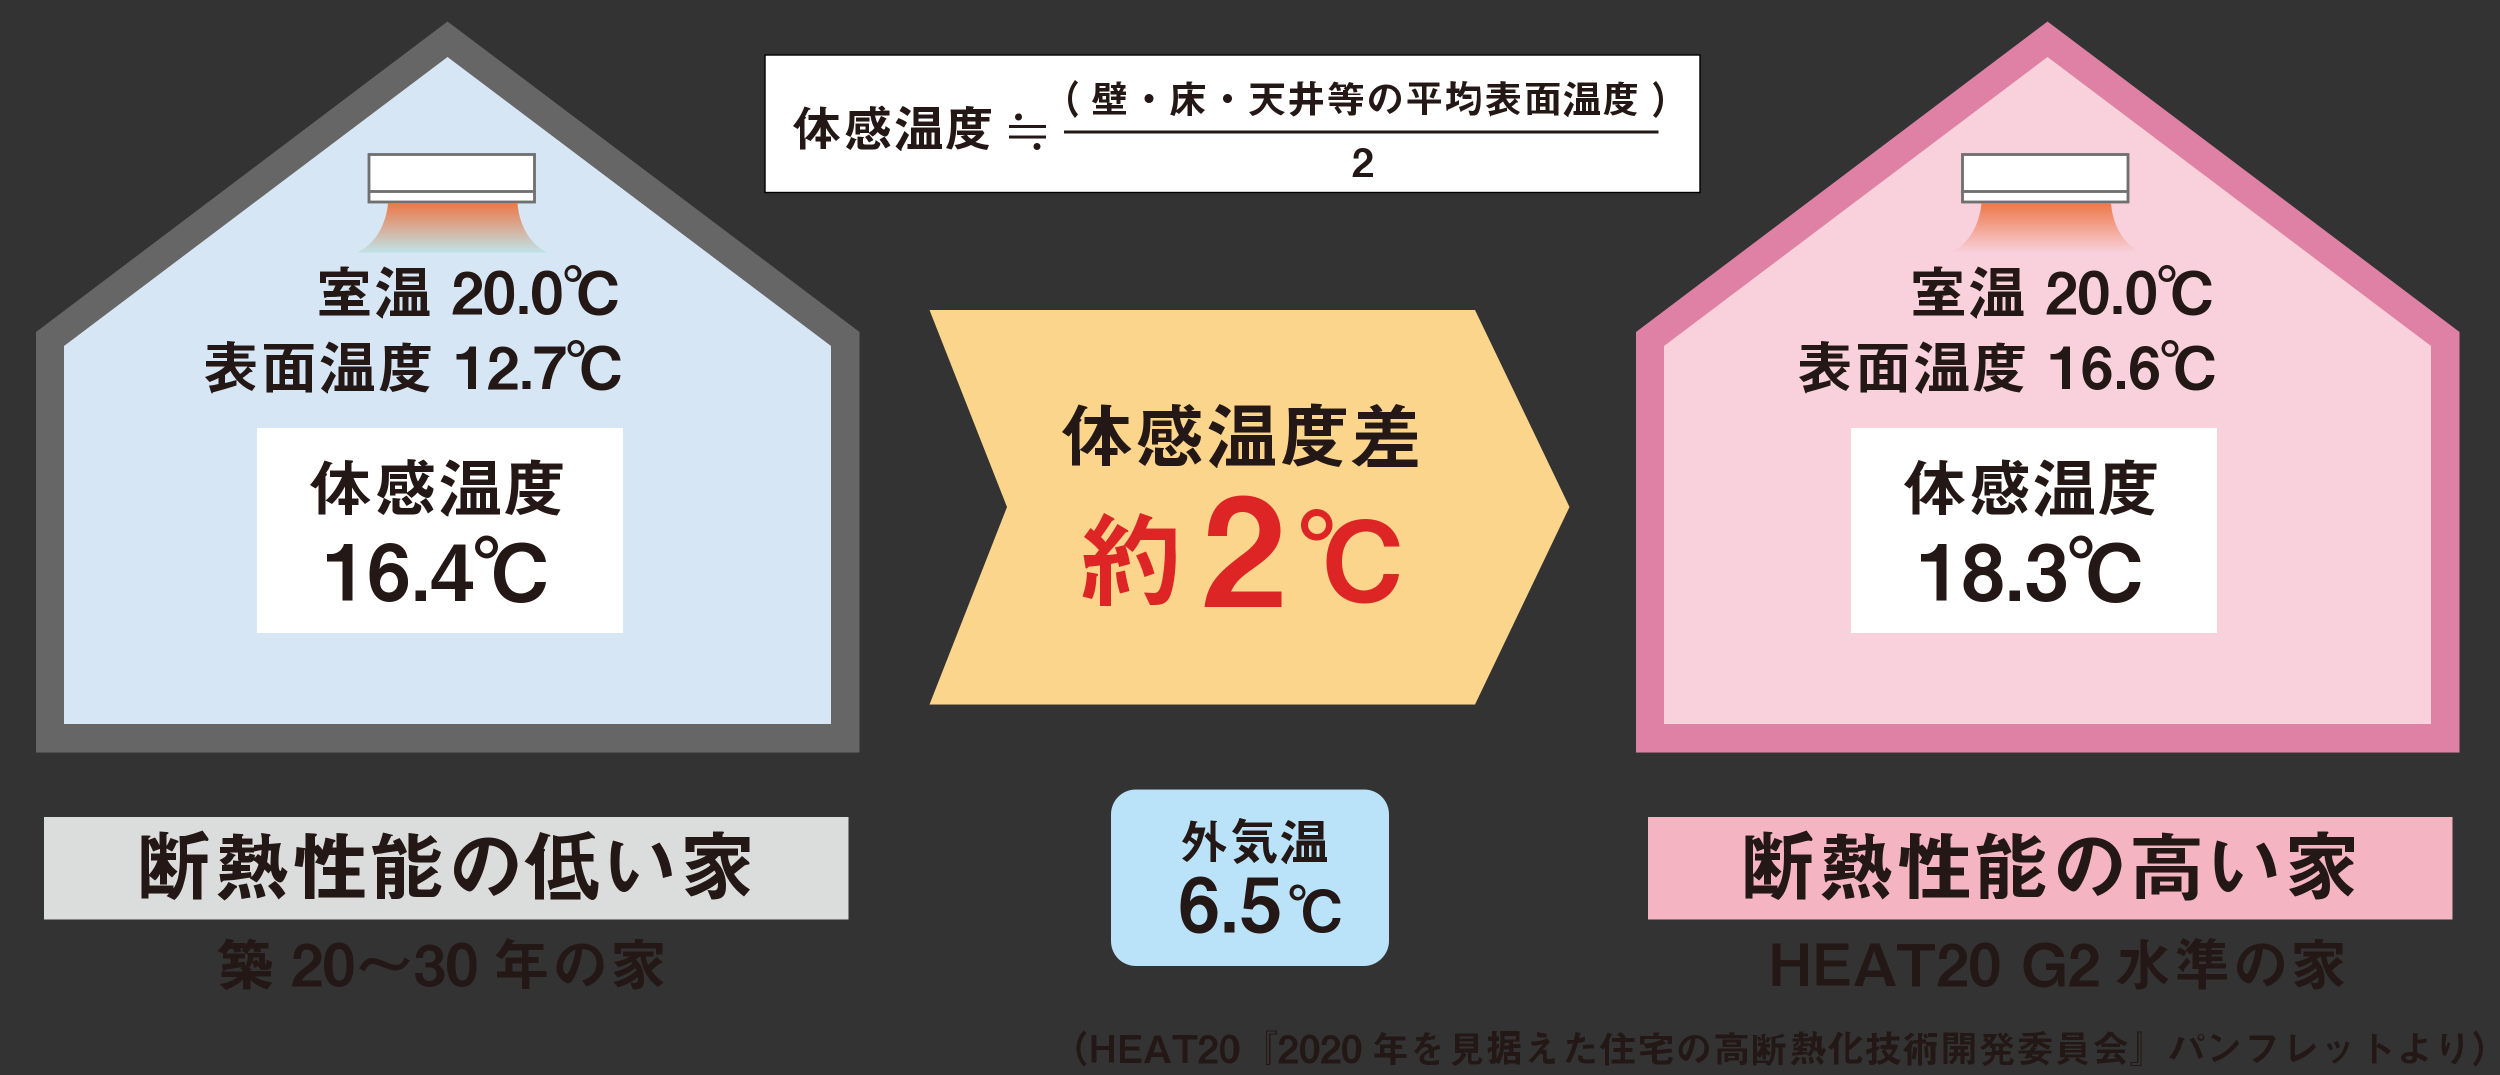
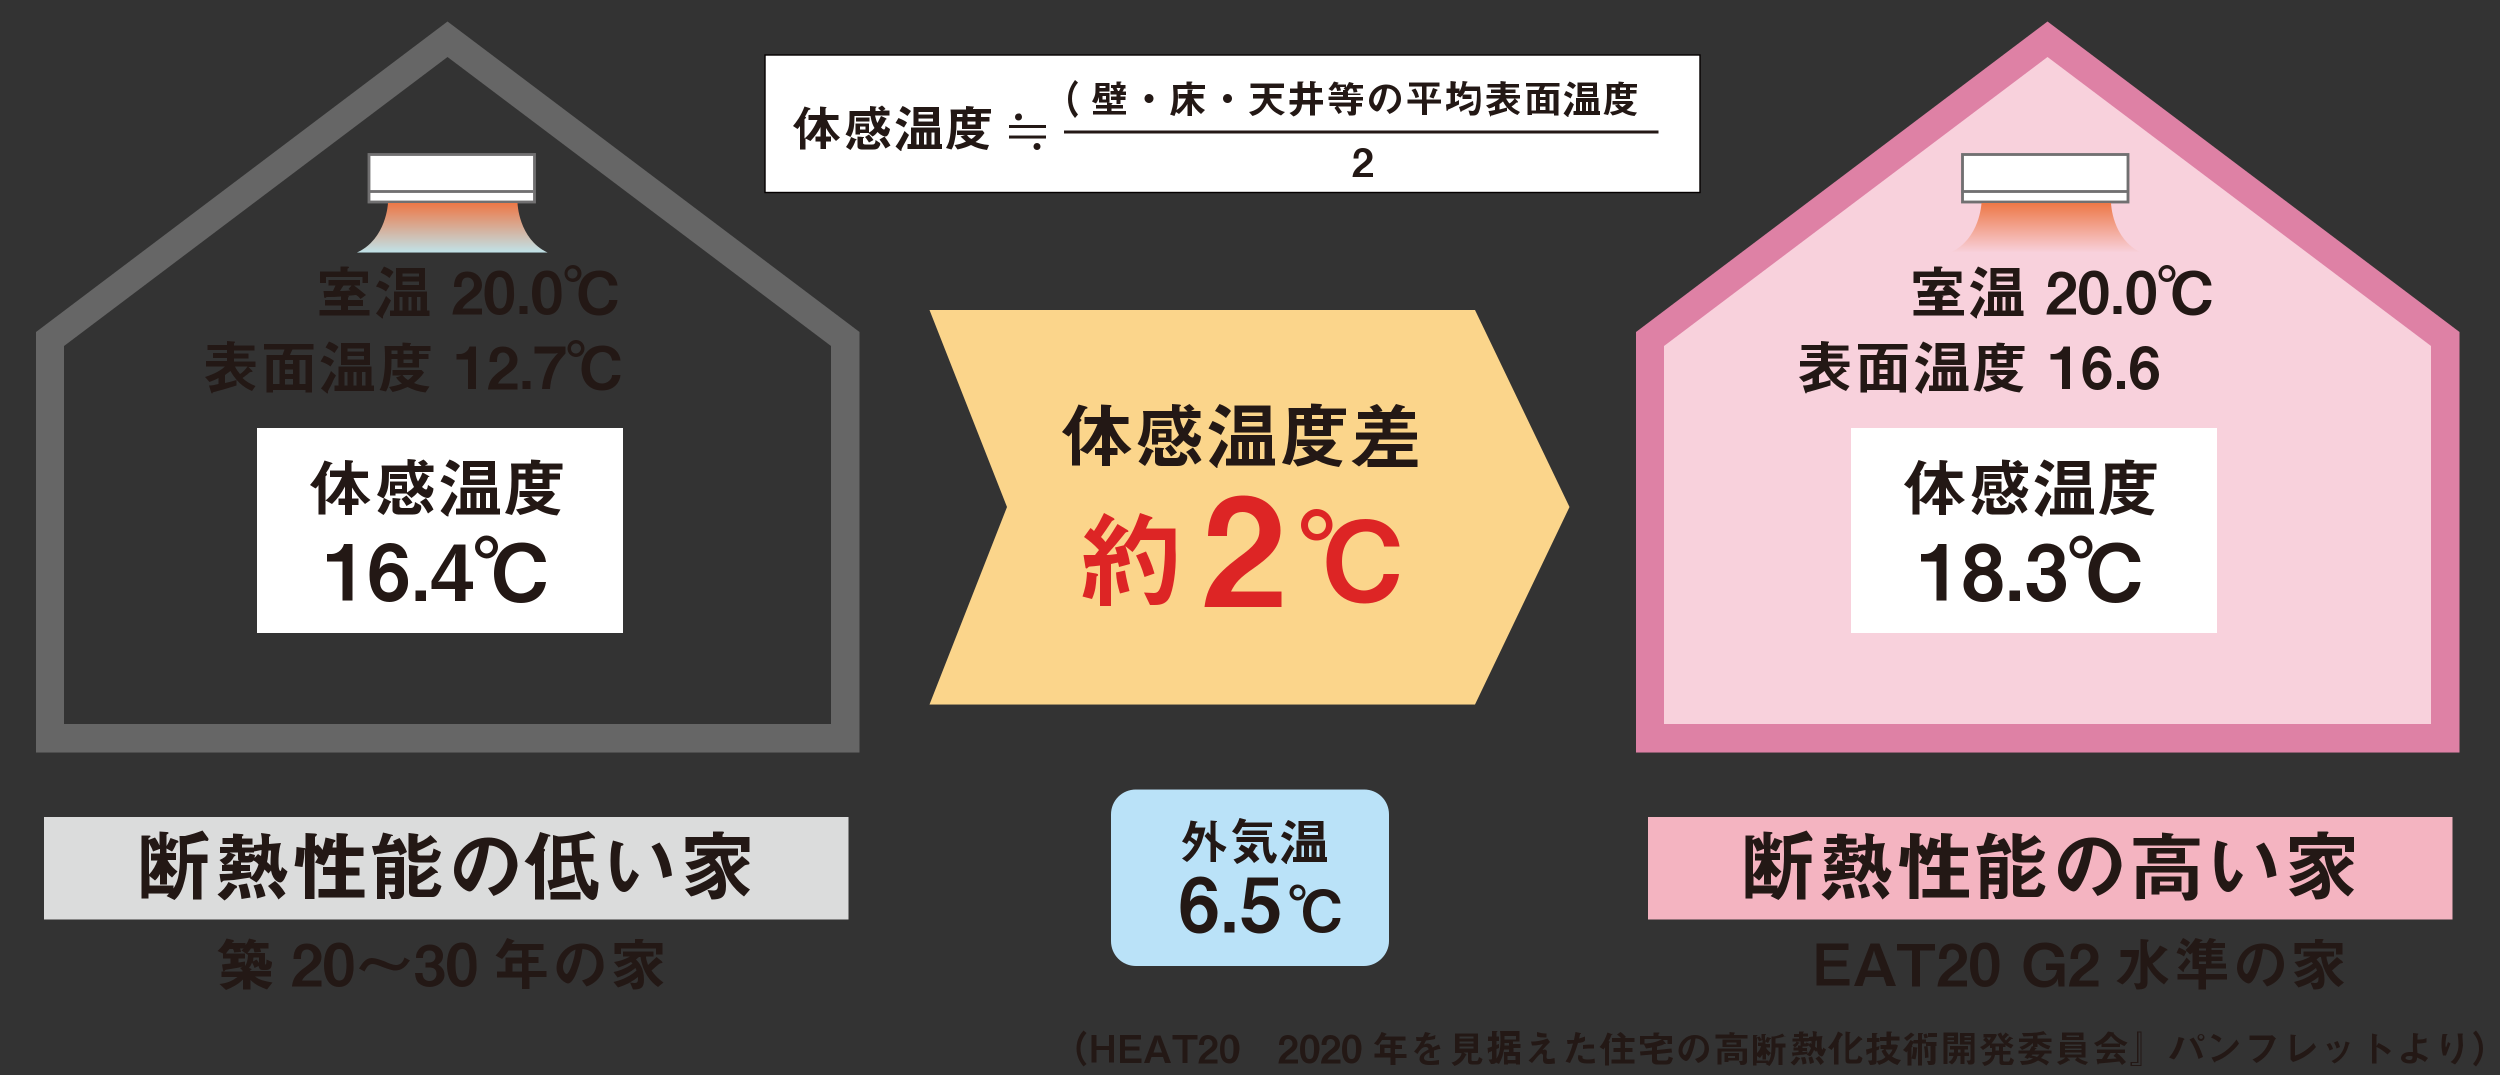
<svg xmlns="http://www.w3.org/2000/svg" version="1.1" id="レイヤー_1" x="0px" y="0px" viewBox="0 0 500 215" style="enable-background:new 0 0 500 215;" xml:space="preserve">
  <rect x="0" y="0" width="500" height="215" fill="#333333" stroke="none" />
  <style type="text/css">
	.st0{fill:#FBD58B;}
	.st1{fill:#FFFFFF;stroke:#040000;stroke-width:0.283;stroke-miterlimit:10;}
	.st2{fill:#BAE2F8;}
	.st3{fill:#DBDCDC;}
	.st4{fill:#231815;}
	.st5{fill:#F4B4C1;}
	.st6{fill:#D6E6F4;}
	.st7{fill:#666666;}
	.st8{fill:#F8D1DC;}
	.st9{fill:#DE81A5;}
	.st10{fill:#FFFFFF;}
	.st11{fill:#DD2525;}
	.st12{fill:#FFFFFF;stroke:#717071;stroke-width:0.567;stroke-miterlimit:10;}
	.st13{fill:url(#SVGID_1_);}
	.st14{fill:url(#SVGID_2_);}
</style>
  <polygon class="st0" points="295,140.9 185.9,140.9 201.4,101.4 185.9,62 295,62 313.9,101.4 " />
  <rect x="153" y="11" class="st1" width="187" height="27.5" />
  <path class="st2" d="M272.8,193.2h-45.6c-2.8,0-5-2.2-5-5v-25.3c0-2.8,2.2-5,5-5h45.6c2.8,0,5,2.2,5,5v25.3  C277.8,190.9,275.5,193.2,272.8,193.2z" />
  <rect x="8.8" y="163.4" class="st3" width="160.9" height="20.5" />
  <g>
    <path class="st4" d="M41.4,168.2c-0.1,0-0.4-0.1-0.5-0.1c0,0-0.3,0.1-0.5,0.1c-0.7,0.2-1.9,0.5-3,0.7c0,0.5,0,1.5,0,2h4.1v1.7h-1.2   v7.3h-1.7v-7.3h-1.2c0,1.6-0.3,2.8-0.5,3.6c-0.4,1.6-0.9,2.8-2,3.8l-1.6-0.8c0.2-0.1,0.3-0.3,0.5-0.5h-4.1v1h-1.4v-12.6l1.4,0   c0.2,0,0.4,0,0.4,0.2c0,0.1,0,0.1-0.2,0.2c-0.1,0.1-0.2,0.1-0.2,0.2v0.3l1.3-0.5c0.6,0.8,0.7,1.2,0.9,1.6v-2.8l1.4,0.1   c0.2,0,0.4,0,0.4,0.2c0,0.1,0,0.1-0.2,0.2c-0.1,0.1-0.2,0.1-0.2,0.2v2.2c0.4-0.6,0.6-1.1,0.8-1.6l1.4,0.5c0,0,0.2,0.1,0.2,0.3   c0,0.1-0.1,0.1-0.4,0.2c-0.4,1-0.7,1.5-0.9,1.7l-1.1-0.6v0.9h1.9v1.4h-1.7c0.2,0.4,0.6,1.2,2,2.3l-1.1,1.2c-0.4-0.3-0.7-0.6-1-1   v2.4h-1.4v-2.1c-0.2,0.3-0.5,0.9-1,1.3l-1.1-0.9v1.9h4.8v0.6c0.7-1.2,1.3-2.3,1.3-6.9c0-0.9,0-1.5-0.1-3.6l1.1,0   c1.3-0.3,2.5-0.7,3.5-1.1l1.1,1.5c0.1,0.1,0.1,0.2,0.1,0.3C41.6,168.2,41.5,168.2,41.4,168.2z M31.9,169.8l-1.3,0.5   c-0.2-0.7-0.5-1.1-0.8-1.7v6.3c0.8-0.8,1.4-1.9,1.7-2.8h-1.3v-1.4h1.8V169.8z" />
    <path class="st4" d="M47,177.7c-0.5,0.8-1.1,1.7-2.1,2.4l-1.4-1.2c1-0.7,1.7-1.5,2.2-2.5l1.5,0.7c0.1,0,0.2,0.1,0.2,0.3   S47.2,177.7,47,177.7z M56,176.5c-0.1,0-1.4-0.2-1.8-2.4l-0.5,0.6c-0.3-0.3-0.6-0.6-0.8-0.8c-0.6,1.5-1.1,2.1-1.6,2.6l-1.4-0.9   l0.2-0.1c-1.1,0.2-2.2,0.3-3.3,0.5c-0.2,0-1.3,0.1-1.6,0.1c-0.2,0-0.6,0-0.7,0.2c-0.2,0.2-0.2,0.2-0.2,0.2c-0.1,0-0.2-0.3-0.2-0.4   l-0.2-1.3c0.6,0,1.3,0,2.6-0.1v-0.5h-2.1V173h0.5l-1-1c0.9-0.4,1.4-0.7,1.6-1.4H44v-1.2h2.6v-0.6h-2.1v-1.2h2.1v-0.9l1.6,0.1   c0.1,0,0.5,0,0.5,0.2c0,0.1-0.2,0.2-0.3,0.3v0.4h2.1v1.2h-2.1v0.6h2.4l0-0.5l1.6-0.1c0-0.8,0-1.2-0.2-2.3l1.5,0.2   c0.3,0,0.4,0.1,0.4,0.3c0,0.1,0,0.1-0.1,0.1c-0.2,0.2-0.2,0.2-0.2,0.2c0,0,0,1.2,0,1.4l2.4-0.2c-0.5,1.4-0.5,3-0.5,3.7   c0,0.4,0,1.9,0.4,1.9c0.1,0,0.2-0.5,0.3-0.8l1.1,0.9C57.2,175,56.8,176.5,56,176.5z M47.6,171.7v-1.2h-1.7l1,0.4   c0.1,0,0.2,0.1,0.2,0.2c0,0.1-0.1,0.1-0.3,0.2c-0.5,1-1.1,1.4-1.6,1.6h1.4v-0.8l1.3,0.1C47.7,172.2,47.6,172,47.6,171.7z    M48.3,179.8c-0.1-0.7-0.2-1.7-0.6-2.8l1.7-0.3c0.3,0.9,0.6,2,0.7,2.8L48.3,179.8z M50.7,172.1c-0.2,0.2-0.3,0.4-1,0.4h-1.1   c-0.1,0-0.3,0-0.4,0v0.5h1.8v1.2h-1.8v0.4c0.6,0,1.1-0.1,2-0.2l0.1,1c0.9-1,1.2-1.9,1.4-2.5C51.5,172.6,51.1,172.3,50.7,172.1z    M50.8,170.3v0.2H49v0.4c0,0.3,0.1,0.3,0.4,0.3c0.4,0,0.4-0.1,0.5-0.5l1.1,0.3c0,0.1-0.1,0.4-0.1,0.6l0.7-0.8   c0.1,0.1,0.4,0.3,0.6,0.4c0.1-0.5,0.1-0.8,0.1-1.2L50.8,170.3z M51.4,179.7c-0.1-0.8-0.3-1.7-0.7-2.6l1.5-0.4   c0.5,0.9,0.8,2,0.9,2.5L51.4,179.7z M53.7,170.1c-0.1,0.9-0.1,1.5-0.3,2.3c0.2,0.2,0.5,0.4,0.7,0.7c0-0.9,0-1.5,0.1-3L53.7,170.1z    M55.7,179.9c-0.4-0.7-1.1-1.7-2.1-2.7l1.4-1c0.5,0.4,1.3,1.2,2.1,2.5L55.7,179.9z" />
    <path class="st4" d="M63.7,179.4v-1.6h3.4V175h-2.5v-1.6h2.5V171h-1.3c-0.2,0.5-0.5,1.4-1,2.1l-1.8-0.6c0.2-0.3,0.5-0.7,0.6-1   c-0.1-0.1-0.4-0.6-0.7-0.9v9.2H61v-9.9c0,0,0,0-0.1,0.1c0,0.9-0.1,1.9-0.4,3.4l-1.6-0.2c0.1-0.5,0.4-1.7,0.4-3.8l1.5,0.2   c0.2,0,0.2,0,0.3,0.1v-3.1l1.7,0.1c0.4,0,0.6,0.1,0.6,0.2c0,0.1-0.1,0.2-0.2,0.3c-0.1,0.1-0.2,0.2-0.2,0.2v1.8l0.6-0.3   c0.3,0.3,0.7,0.7,0.9,1.1c0.2-0.7,0.4-1.3,0.6-2.5l1.6,0.4c0.3,0.1,0.4,0.1,0.4,0.3c0,0.1-0.1,0.2-0.2,0.2   c-0.1,0.1-0.2,0.1-0.2,0.2c-0.1,0.1-0.2,0.7-0.2,0.9h0.8v-2.9l1.7,0.1c0.4,0,0.6,0.1,0.6,0.2s-0.1,0.2-0.2,0.3   c-0.1,0.1-0.2,0.2-0.2,0.3v2h3.5v1.7h-3.5v2.3h2.7v1.6h-2.7v2.8h3.7v1.6H63.7z" />
    <path class="st4" d="M80,171.1c-0.1-0.2-0.3-0.7-0.4-0.9c-0.9,0.1-3,0.4-3.3,0.5c-0.2,0-0.9,0.1-1,0.1c0,0-0.2,0.2-0.3,0.2   c-0.2,0-0.2-0.2-0.2-0.3l-0.4-1.5c0.7,0,1,0,1.4-0.1c0.2-0.6,0.6-1.7,0.8-2.6l1.6,0.4c0.2,0,0.4,0.1,0.4,0.2c0,0.1-0.1,0.1-0.2,0.1   c-0.2,0-0.2,0.1-0.2,0.1c-0.2,0.5-0.6,1.2-0.8,1.7c0.9-0.1,1.1-0.1,1.5-0.2c-0.1-0.1-0.1-0.2-0.3-0.6l1.3-0.6   c0.5,0.6,1.1,1.7,1.5,2.8L80,171.1z M79.4,179.8h-1.1l-0.6-1.4c0.2,0,0.9,0,1,0c0.2,0,0.3-0.2,0.3-0.5v-1H77v2.9h-1.6v-8.4h5.4v7.3   C80.7,179.4,80.2,179.8,79.4,179.8z M79,172.6H77v0.9H79V172.6z M79,174.7H77v0.9H79V174.7z M87.7,171.7c-0.2,0.3-0.5,0.8-1.2,0.8   h-3c-1.2,0-1.8-0.3-1.8-1.1v-4.8l1.7,0.2c0.2,0,0.3,0.1,0.3,0.2c0,0.1-0.1,0.1-0.1,0.2c-0.1,0.1-0.1,0.1-0.1,0.2v1.2   c0.6-0.2,1.7-0.7,2.6-1.6l1.1,1.1c0,0,0.2,0.2,0.2,0.3c0,0.1-0.1,0.1-0.1,0.1c0,0-0.3,0-0.3,0c-0.1,0-0.2,0-0.5,0.2   c-0.1,0-1.1,0.7-3,1.5v0.5c0,0.3,0.2,0.4,0.5,0.4h2c0.3,0,0.5,0,0.7-1.4l1.5,0.7C88.1,170.8,87.9,171.3,87.7,171.7z M86.5,179.4h-3   c-1.2,0-1.7-0.2-1.7-1.1V173l1.6,0.2c0.2,0,0.3,0.1,0.3,0.2c0,0.1-0.1,0.1-0.1,0.2c-0.1,0.1-0.1,0.1-0.1,0.2v1.4   c0.8-0.4,1.9-1.2,2.7-2l1.2,1c0.1,0.1,0.2,0.2,0.2,0.3c0,0.1-0.1,0.1-0.3,0.1c-0.2,0-0.2,0-0.3,0.1c-0.7,0.5-2.3,1.6-3.5,2.2v0.6   c0,0.3,0.2,0.4,0.5,0.4h2c0.3,0,0.4-0.1,0.6-0.4c0.2-0.3,0.2-0.5,0.3-1l1.4,0.7C87.8,178.9,87.2,179.4,86.5,179.4z" />
    <path class="st4" d="M102.3,176.5c-1.2,1.7-2.8,2.4-3.6,2.7l-1.1-1.6c0.7-0.2,1.8-0.5,2.8-1.7c0.9-1.1,1.1-2.4,1.1-3.1   c0-0.9-0.2-1.9-1.1-2.7c-1-0.9-2.1-1-2.6-1c-0.5,3.7-1.4,5.9-1.9,6.9c-0.5,1-1.2,2.3-2,2.3c-0.6,0-3.1-1.4-3.1-4.2   c0-3.4,2.8-6.6,6.9-6.6c3.2,0,5.8,2.2,5.8,5.7C103.3,174.5,102.9,175.6,102.3,176.5z M93.9,170.5c-1.1,1.1-1.6,2.5-1.6,3.4   c0,1.3,0.7,1.9,1,1.9c0.8,0,2.1-4.1,2.5-6.5C95.4,169.5,94.7,169.8,93.9,170.5z" />
    <path class="st4" d="M109.8,167.3c0,0-0.2,0-0.2,0.1c-0.1,0.5-0.3,1-0.9,2.3c0.2,0.1,0.3,0.1,0.3,0.3c0,0,0,0.1,0,0.1   c-0.1,0.1-0.2,0.2-0.2,0.3v9.5H107v-7.3c-0.3,0.4-0.4,0.5-0.5,0.6l-1.6-0.9c0.9-1,2.1-2.5,3.1-5.9l1.7,0.5c0.1,0,0.4,0.1,0.4,0.3   C110.1,167.3,109.9,167.3,109.8,167.3z M119.4,179.1c-0.1,0.5-0.5,0.9-0.9,0.9c-0.7,0-1.8-1-2.6-2.8c-0.7-1.6-1.1-3.6-1.2-4.8h-2.4   v3.2c0.5-0.1,2.1-0.5,2.7-0.8l-0.1,1.6c-1,0.3-3.5,1.1-4,1.2c-0.4,0.1-0.4,0.1-0.5,0.2c-0.2,0.2-0.2,0.2-0.3,0.2   c-0.1,0-0.2-0.2-0.2-0.3l-0.4-1.6c0.2,0,0.6-0.1,1.1-0.2V167l1.1,0.3c2,0,5-0.6,6-1.1l1.1,1c0.2,0.2,0.2,0.3,0.2,0.4   c0,0.1-0.1,0.1-0.2,0.1c-0.1,0-0.3-0.1-0.4-0.1c-0.1,0-0.6,0.2-0.7,0.2c-0.5,0.1-1.2,0.2-1.8,0.3c0,0.5,0,1.6,0.1,2.7h2.7v1.5h-2.5   c0.1,0.7,0.3,2,0.9,3.5c0.2,0.6,0.6,1.4,0.9,1.4c0.2,0,0.2-0.6,0.2-1.4l1.5,0.7C119.7,177.9,119.4,179,119.4,179.1z M110.1,179.9   v-1.5h6v1.5H110.1z M114.3,168.5c-0.6,0.1-1.4,0.1-2.1,0.2v2.4h2.2C114.3,169.7,114.3,169.2,114.3,168.5z" />
    <path class="st4" d="M124.8,178.4c-0.5,0-0.9-0.3-1.1-0.5c-1.1-1.1-1.6-2.9-1.6-5.8c0-2,0.2-3,0.5-4l1.7,0.5c0.1,0,0.4,0.1,0.4,0.3   c0,0.2-0.2,0.2-0.5,0.3c-0.2,0.9-0.3,1.8-0.3,3.5c0,3,0.7,3.6,1.1,3.6c0.6,0,1.2-1.6,1.5-2.4l1.3,1.1   C126.8,176.7,126,178.4,124.8,178.4z M132.6,175.6c-0.5-3.2-1.5-5.1-2.3-6.3l1.6-0.8c0.7,1.1,2.1,3,2.5,6.6L132.6,175.6z" />
    <path class="st4" d="M148.8,179.3c-1.9-1.4-4.2-3.9-4.7-8.1h-0.4c-0.2,0.3-0.5,0.5-0.7,0.7c0.8,0.9,2.2,2.3,2.2,5.3   c0,2.3-1,2.7-2.9,2.7l-0.8-1.9c0.2,0,0.8,0.1,1.2,0.1c0.9,0,0.9-0.6,0.9-1.6c-0.6,0.5-1.2,1-2.5,1.6c-1.3,0.7-2.1,1-2.9,1.2   l-1.2-1.5c0.8-0.2,1.7-0.4,3.1-1.1c1.7-0.8,2.4-1.4,3.1-2c-0.1-0.3-0.2-0.4-0.3-0.6c-1.5,1.1-2.8,1.9-4.8,2.5l-1-1.4   c0.7-0.1,1.4-0.3,2.5-0.7c1.3-0.6,2-1,2.5-1.5c-0.1-0.1-0.2-0.3-0.4-0.4c-1.7,0.9-2.6,1.2-3.4,1.4l-1.2-1.5   c1.5-0.2,2.9-0.6,4.2-1.4h-1.9v-1.4h8.2v1.4h-2c0,0.5,0.1,1.1,0.6,2.2c0.7-0.7,1.6-1.4,2.2-2.1l1.3,1.1c0.1,0.1,0.2,0.2,0.2,0.4   c0,0.1-0.1,0.2-0.2,0.2c-0.1,0-0.7,0.1-0.8,0.2c0,0-1.7,1.4-2.1,1.7c1,1.5,1.9,2.3,3.2,3.1L148.8,179.3z M148.2,170.5v-1.5h-9.3   v1.4h-1.8v-3h5.5v-1.1l1.8,0c0.1,0,0.4,0,0.4,0.2c0,0.1-0.1,0.2-0.1,0.2c-0.1,0.1-0.2,0.2-0.2,0.3v0.4h5.4v3H148.2z" />
  </g>
  <g>
    <path class="st4" d="M53.4,197.9c-1-0.4-2.2-0.8-3.3-1.9v1.9h-1.5v-2c-1,1-2,1.5-3.4,2.1l-1.3-1.2c1.6-0.2,2.5-0.6,3.6-1.4h-3.2   v-1.1h4.2v-0.2l-0.5-0.5c0.2-0.1,0.4-0.2,0.6-0.3c-0.7,0.2-1.2,0.3-1.9,0.4c-0.2,0-1,0.2-1.2,0.2c-0.2,0-0.5,0.1-0.5,0.2   c-0.1,0.1-0.2,0.2-0.2,0.2c-0.1,0-0.1,0-0.2-0.2l-0.2-1.2c0.5-0.1,0.8-0.1,1.7-0.2v-1h-1.5v-1l-1.1-0.5c0.8-0.7,1.4-1.5,1.8-2.5   l1.3,0.3c0,0,0.2,0.1,0.2,0.2c0,0.1-0.1,0.1-0.2,0.2c-0.1,0-0.1,0.1-0.2,0.2h2.7v0.4c0.5-0.6,0.6-1,0.7-1.3l1.2,0.3   c0.1,0,0.2,0.1,0.2,0.2c0,0.1-0.1,0.1-0.2,0.2c-0.1,0-0.1,0-0.2,0.2h2.9v1.1h-1.7c0.1,0.2,0.2,0.5,0.2,0.7l-1.3,0.1   c-0.1-0.2-0.1-0.4-0.2-0.8h-0.5c-0.2,0.3-0.4,0.5-0.7,0.9H53v2.1c0,0.1,0,0.2,0.1,0.2c0.2,0,0.2-0.7,0.2-1l1.1,0.5   c0,0.2,0,0.4-0.1,0.8c-0.1,0.6-0.6,0.8-1,0.8h-0.8c-0.7,0-0.7-0.6-0.8-0.8l-0.8,0.4c-0.1-0.4-0.3-0.7-0.5-1.1   c-0.2,0.7-0.5,0.9-0.6,1.1l0.3,0.1c0.1,0,0.2,0.1,0.2,0.2c0,0,0,0.1-0.1,0.1c-0.2,0.1-0.2,0.1-0.2,0.2h4.2v1.1H51   c0.9,0.7,1.8,0.9,3.5,1.2L53.4,197.9z M48.3,190.1c0.2-0.2,0.4-0.4,0.5-0.4H48c0.1,0.2,0.2,0.5,0.2,0.7l-1.4,0.1   c0-0.3-0.1-0.5-0.2-0.7h-0.7c-0.2,0.2-0.4,0.5-0.7,0.9H49v1h-1.3v0.8c0.5-0.1,0.9-0.1,1.3-0.2v0.9c0.4-0.6,0.5-1,0.6-2.2   L48.3,190.1z M51.8,191.5h-1.1c0,0.2-0.1,0.5-0.1,0.8l0.7-0.4c0.2,0.2,0.4,0.5,0.5,0.7V191.5z" />
    <path class="st4" d="M58.4,197.2c0.2-1.5,0.7-2.4,2.7-3.8c1.2-0.9,1.6-1.4,1.6-2.1c0-0.8-0.6-1.4-1.3-1.4c-1.2,0-1.2,1.2-1.2,1.9   h-1.5c0-0.8,0.1-3.1,2.7-3.1c1.7,0,2.9,1.2,2.9,2.7c0,1.4-1,2.1-2.1,2.9c-1.1,0.8-1.4,1.1-1.8,1.8h3.9v1.2H58.4z" />
    <path class="st4" d="M67.8,197.4c-2.7,0-3-3.2-3-4.3c0-1.4,0.2-4.6,3-4.6c1.1,0,1.8,0.5,2.2,1.2c0.6,0.9,0.7,2.1,0.7,3.2   C70.8,194.1,70.6,197.4,67.8,197.4z M67.8,189.8c-0.8,0-1.3,0.6-1.3,3.1c0,2.7,0.6,3.2,1.4,3.2c0.8,0,1.4-0.7,1.4-3.2   C69.2,190.3,68.6,189.8,67.8,189.8z" />
    <path class="st4" d="M81.4,192.9c-0.4,0.5-1.2,1.2-2.3,1.2c-0.3,0-0.5,0-0.8-0.1c-0.7-0.2-1.3-0.4-1.8-0.6c-1.2-0.5-1.7-0.6-2-0.6   c-0.8,0-1.2,0.7-1.6,1.5l-1.1-0.6c0.7-1.1,1.3-2.1,2.6-2.1c0.7,0,1.8,0.4,2.6,0.7c0.6,0.3,1.6,0.7,2.2,0.7c1.1,0,1.5-0.9,1.7-1.5   l1.1,0.6C81.7,192.4,81.6,192.6,81.4,192.9z" />
    <path class="st4" d="M85.9,197.4c-0.9,0-1.6-0.3-2.2-0.8c-0.4-0.4-0.6-0.9-0.7-2h1.5c0,1.2,0.7,1.6,1.4,1.6c0.8,0,1.4-0.6,1.4-1.4   c0-1-0.6-1.3-1.5-1.3h-0.7v-1h0.7c0.8,0,1.3-0.5,1.3-1.2c0-0.4-0.2-1.2-1.2-1.2c-1.3,0-1.3,1.1-1.3,1.5h-1.4c0-0.4,0-0.9,0.4-1.5   c0.5-0.8,1.4-1.2,2.4-1.2c1.3,0,2.6,0.8,2.6,2.2c0,1.2-0.7,1.6-1,1.8c0.4,0.3,1.3,0.8,1.3,2.1C88.9,196.4,87.5,197.4,85.9,197.4z" />
    <path class="st4" d="M92.4,197.4c-2.7,0-3-3.2-3-4.3c0-1.4,0.2-4.6,3-4.6c1.1,0,1.8,0.5,2.2,1.2c0.6,0.9,0.7,2.1,0.7,3.2   C95.4,194.1,95.2,197.4,92.4,197.4z M92.4,189.8c-0.8,0-1.3,0.6-1.3,3.1c0,2.7,0.6,3.2,1.4,3.2c0.8,0,1.4-0.7,1.4-3.2   C93.8,190.3,93.2,189.8,92.4,189.8z" />
    <path class="st4" d="M105.9,195.5v2.3h-1.5v-2.3h-5v-1.2h1.7v-2.8h3.3v-1.4h-2.7c-0.7,1.1-1,1.4-1.3,1.7l-1.3-0.7   c1.1-1.1,1.8-2.4,2.3-3.5l1.4,0.5c0.1,0,0.1,0.1,0.1,0.1s0,0.1-0.1,0.1c0,0-0.2,0.1-0.2,0.1c0,0-0.2,0.4-0.3,0.4h6.4v1.2h-3v1.4h2   v1.2h-2v1.6h3.6v1.2H105.9z M104.4,192.7h-1.9v1.6h1.9V192.7z" />
    <path class="st4" d="M120,195.3c-0.9,1.3-2.1,1.8-2.7,2l-0.9-1.2c0.5-0.2,1.4-0.4,2.1-1.2c0.7-0.8,0.8-1.8,0.8-2.3   c0-0.6-0.2-1.4-0.8-2c-0.7-0.7-1.5-0.7-2-0.8c-0.4,2.8-1.1,4.4-1.4,5.2c-0.3,0.7-0.9,1.7-1.5,1.7c-0.4,0-2.3-1-2.3-3.1   c0-2.6,2.1-4.9,5.1-4.9c2.4,0,4.3,1.6,4.3,4.2C120.8,193.8,120.5,194.6,120,195.3z M113.8,190.8c-0.8,0.8-1.2,1.9-1.2,2.6   c0,0.9,0.5,1.4,0.7,1.4c0.6,0,1.6-3,1.8-4.9C114.8,190.1,114.3,190.2,113.8,190.8z" />
    <path class="st4" d="M131.6,197.4c-1.5-1-3.1-3-3.5-6h-0.3c-0.2,0.2-0.4,0.3-0.6,0.5c0.6,0.6,1.6,1.7,1.6,4c0,1.8-0.7,2-2.2,2   l-0.6-1.4c0.2,0,0.6,0.1,0.9,0.1c0.7,0,0.7-0.4,0.7-1.2c-0.5,0.4-0.9,0.7-1.8,1.2c-1,0.5-1.6,0.7-2.2,0.9l-0.9-1.1   c0.6-0.2,1.3-0.3,2.3-0.8c1.3-0.6,1.8-1.1,2.3-1.5c-0.1-0.2-0.1-0.3-0.2-0.5c-1.1,0.9-2.1,1.4-3.6,1.9l-0.8-1.1   c0.5-0.1,1-0.2,1.9-0.6c1-0.4,1.5-0.8,1.9-1.1c-0.1-0.1-0.2-0.2-0.3-0.3c-1.3,0.7-1.9,0.9-2.5,1.1l-0.9-1.1   c1.2-0.2,2.1-0.5,3.2-1.1h-1.4v-1h6.1v1h-1.5c0,0.4,0.1,0.8,0.4,1.7c0.5-0.5,1.2-1.1,1.7-1.6l1,0.8c0.1,0.1,0.2,0.2,0.2,0.3   c0,0.1-0.1,0.1-0.1,0.1c-0.1,0-0.5,0.1-0.6,0.2c0,0-1.3,1.1-1.5,1.3c0.8,1.1,1.4,1.7,2.4,2.4L131.6,197.4z M131.2,190.8v-1.1h-7   v1.1h-1.3v-2.2h4.1v-0.8l1.4,0c0.1,0,0.3,0,0.3,0.1c0,0.1,0,0.1-0.1,0.2c-0.1,0.1-0.1,0.1-0.1,0.2v0.3h4v2.3H131.2z" />
  </g>
  <rect x="329.6" y="163.4" class="st5" width="160.9" height="20.5" />
  <g>
    <path class="st4" d="M362.2,168.2c-0.1,0-0.4-0.1-0.5-0.1c0,0-0.3,0.1-0.5,0.1c-0.7,0.2-1.9,0.5-3,0.7c0,0.5,0,1.5,0,2h4.1v1.7   h-1.2v7.3h-1.7v-7.3h-1.2c0,1.6-0.3,2.8-0.5,3.6c-0.4,1.6-0.9,2.8-2,3.8l-1.6-0.8c0.2-0.1,0.3-0.3,0.5-0.5h-4.1v1h-1.4v-12.6l1.4,0   c0.2,0,0.4,0,0.4,0.2c0,0.1,0,0.1-0.2,0.2c-0.1,0.1-0.2,0.1-0.2,0.2v0.3l1.3-0.5c0.6,0.8,0.7,1.2,0.9,1.6v-2.8l1.4,0.1   c0.2,0,0.4,0,0.4,0.2c0,0.1,0,0.1-0.2,0.2c-0.1,0.1-0.2,0.1-0.2,0.2v2.2c0.4-0.6,0.6-1.1,0.8-1.6l1.4,0.5c0,0,0.2,0.1,0.2,0.3   c0,0.1-0.1,0.1-0.4,0.2c-0.4,1-0.7,1.5-0.9,1.7l-1.1-0.6v0.9h1.9v1.4h-1.7c0.2,0.4,0.6,1.2,2,2.3l-1.1,1.2c-0.4-0.3-0.7-0.6-1-1   v2.4h-1.4v-2.1c-0.2,0.3-0.5,0.9-1,1.3l-1.1-0.9v1.9h4.8v0.6c0.7-1.2,1.3-2.3,1.3-6.9c0-0.9,0-1.5-0.1-3.6l1.1,0   c1.3-0.3,2.5-0.7,3.5-1.1l1.1,1.5c0.1,0.1,0.1,0.2,0.1,0.3C362.4,168.2,362.3,168.2,362.2,168.2z M352.7,169.8l-1.3,0.5   c-0.2-0.7-0.5-1.1-0.8-1.7v6.3c0.8-0.8,1.4-1.9,1.7-2.8H351v-1.4h1.8V169.8z" />
    <path class="st4" d="M367.8,177.7c-0.5,0.8-1.1,1.7-2.1,2.4l-1.4-1.2c1-0.7,1.7-1.5,2.2-2.5l1.5,0.7c0.1,0,0.2,0.1,0.2,0.3   S368,177.7,367.8,177.7z M376.9,176.5c-0.1,0-1.4-0.2-1.8-2.4l-0.5,0.6c-0.3-0.3-0.6-0.6-0.8-0.8c-0.6,1.5-1.1,2.1-1.6,2.6   l-1.4-0.9l0.2-0.1c-1.1,0.2-2.2,0.3-3.3,0.5c-0.2,0-1.3,0.1-1.6,0.1c-0.2,0-0.6,0-0.7,0.2c-0.2,0.2-0.2,0.2-0.2,0.2   c-0.1,0-0.2-0.3-0.2-0.4l-0.2-1.3c0.6,0,1.3,0,2.6-0.1v-0.5h-2.1V173h0.5l-1-1c0.9-0.4,1.4-0.7,1.6-1.4h-1.6v-1.2h2.6v-0.6h-2.1   v-1.2h2.1v-0.9l1.6,0.1c0.1,0,0.5,0,0.5,0.2c0,0.1-0.2,0.2-0.3,0.3v0.4h2.1v1.2h-2.1v0.6h2.4l0-0.5l1.6-0.1c0-0.8,0-1.2-0.2-2.3   l1.5,0.2c0.3,0,0.4,0.1,0.4,0.3c0,0.1,0,0.1-0.1,0.1c-0.2,0.2-0.2,0.2-0.2,0.2c0,0,0,1.2,0,1.4l2.4-0.2c-0.5,1.4-0.5,3-0.5,3.7   c0,0.4,0,1.9,0.4,1.9c0.1,0,0.2-0.5,0.3-0.8l1.1,0.9C378.1,175,377.6,176.5,376.9,176.5z M368.4,171.7v-1.2h-1.7l1,0.4   c0.1,0,0.2,0.1,0.2,0.2c0,0.1-0.1,0.1-0.3,0.2c-0.5,1-1.1,1.4-1.6,1.6h1.4v-0.8l1.3,0.1C368.6,172.2,368.4,172,368.4,171.7z    M369.1,179.8c-0.1-0.7-0.2-1.7-0.6-2.8l1.7-0.3c0.3,0.9,0.6,2,0.7,2.8L369.1,179.8z M371.5,172.1c-0.2,0.2-0.3,0.4-1,0.4h-1.1   c-0.1,0-0.3,0-0.4,0v0.5h1.8v1.2h-1.8v0.4c0.6,0,1.1-0.1,2-0.2l0.1,1c0.9-1,1.2-1.9,1.4-2.5C372.3,172.6,371.9,172.3,371.5,172.1z    M371.6,170.3v0.2h-1.8v0.4c0,0.3,0.1,0.3,0.4,0.3c0.4,0,0.4-0.1,0.5-0.5l1.1,0.3c0,0.1-0.1,0.4-0.1,0.6l0.7-0.8   c0.1,0.1,0.4,0.3,0.6,0.4c0.1-0.5,0.1-0.8,0.1-1.2L371.6,170.3z M372.3,179.7c-0.1-0.8-0.3-1.7-0.7-2.6l1.5-0.4   c0.5,0.9,0.8,2,0.9,2.5L372.3,179.7z M374.5,170.1c-0.1,0.9-0.1,1.5-0.3,2.3c0.2,0.2,0.5,0.4,0.7,0.7c0-0.9,0-1.5,0.1-3   L374.5,170.1z M376.5,179.9c-0.4-0.7-1.1-1.7-2.1-2.7l1.4-1c0.5,0.4,1.3,1.2,2.1,2.5L376.5,179.9z" />
    <path class="st4" d="M384.5,179.4v-1.6h3.4V175h-2.5v-1.6h2.5V171h-1.3c-0.2,0.5-0.5,1.4-1,2.1l-1.8-0.6c0.2-0.3,0.5-0.7,0.6-1   c-0.1-0.1-0.4-0.6-0.7-0.9v9.2h-1.8v-9.9c0,0,0,0-0.1,0.1c0,0.9-0.1,1.9-0.4,3.4l-1.6-0.2c0.1-0.5,0.4-1.7,0.4-3.8l1.5,0.2   c0.2,0,0.2,0,0.3,0.1v-3.1l1.7,0.1c0.4,0,0.6,0.1,0.6,0.2c0,0.1-0.1,0.2-0.2,0.3c-0.1,0.1-0.2,0.2-0.2,0.2v1.8l0.6-0.3   c0.3,0.3,0.7,0.7,0.9,1.1c0.2-0.7,0.4-1.3,0.6-2.5l1.6,0.4c0.3,0.1,0.4,0.1,0.4,0.3c0,0.1-0.1,0.2-0.2,0.2   c-0.1,0.1-0.2,0.1-0.2,0.2c-0.1,0.1-0.2,0.7-0.2,0.9h0.8v-2.9l1.7,0.1c0.4,0,0.6,0.1,0.6,0.2s-0.1,0.2-0.2,0.3   c-0.1,0.1-0.2,0.2-0.2,0.3v2h3.5v1.7h-3.5v2.3h2.7v1.6h-2.7v2.8h3.7v1.6H384.5z" />
    <path class="st4" d="M400.9,171.1c-0.1-0.2-0.3-0.7-0.4-0.9c-0.9,0.1-3,0.4-3.3,0.5c-0.2,0-0.9,0.1-1,0.1c0,0-0.2,0.2-0.3,0.2   c-0.2,0-0.2-0.2-0.2-0.3l-0.4-1.5c0.7,0,1,0,1.4-0.1c0.2-0.6,0.6-1.7,0.8-2.6l1.6,0.4c0.2,0,0.4,0.1,0.4,0.2c0,0.1-0.1,0.1-0.2,0.1   c-0.2,0-0.2,0.1-0.2,0.1c-0.2,0.5-0.6,1.2-0.8,1.7c0.9-0.1,1.1-0.1,1.5-0.2c-0.1-0.1-0.1-0.2-0.3-0.6l1.3-0.6   c0.5,0.6,1.1,1.7,1.5,2.8L400.9,171.1z M400.2,179.8h-1.1l-0.6-1.4c0.2,0,0.9,0,1,0c0.2,0,0.3-0.2,0.3-0.5v-1h-2.1v2.9h-1.6v-8.4   h5.4v7.3C401.5,179.4,401,179.8,400.2,179.8z M399.9,172.6h-2.1v0.9h2.1V172.6z M399.9,174.7h-2.1v0.9h2.1V174.7z M408.5,171.7   c-0.2,0.3-0.5,0.8-1.2,0.8h-3c-1.2,0-1.8-0.3-1.8-1.1v-4.8l1.7,0.2c0.2,0,0.3,0.1,0.3,0.2c0,0.1-0.1,0.1-0.1,0.2   c-0.1,0.1-0.1,0.1-0.1,0.2v1.2c0.6-0.2,1.7-0.7,2.6-1.6l1.1,1.1c0,0,0.2,0.2,0.2,0.3c0,0.1-0.1,0.1-0.1,0.1c0,0-0.3,0-0.3,0   c-0.1,0-0.2,0-0.5,0.2c-0.1,0-1.1,0.7-3,1.5v0.5c0,0.3,0.2,0.4,0.5,0.4h2c0.3,0,0.5,0,0.7-1.4l1.5,0.7   C408.9,170.8,408.8,171.3,408.5,171.7z M407.3,179.4h-3c-1.2,0-1.7-0.2-1.7-1.1V173l1.6,0.2c0.2,0,0.3,0.1,0.3,0.2   c0,0.1-0.1,0.1-0.1,0.2c-0.1,0.1-0.1,0.1-0.1,0.2v1.4c0.8-0.4,1.9-1.2,2.7-2l1.2,1c0.1,0.1,0.2,0.2,0.2,0.3c0,0.1-0.1,0.1-0.3,0.1   c-0.2,0-0.2,0-0.3,0.1c-0.7,0.5-2.3,1.6-3.5,2.2v0.6c0,0.3,0.2,0.4,0.5,0.4h2c0.3,0,0.4-0.1,0.6-0.4c0.2-0.3,0.2-0.5,0.3-1l1.4,0.7   C408.6,178.9,408.1,179.4,407.3,179.4z" />
    <path class="st4" d="M423.1,176.5c-1.2,1.7-2.8,2.4-3.6,2.7l-1.1-1.6c0.7-0.2,1.8-0.5,2.8-1.7c0.9-1.1,1.1-2.4,1.1-3.1   c0-0.9-0.2-1.9-1.1-2.7c-1-0.9-2.1-1-2.6-1c-0.5,3.7-1.4,5.9-1.9,6.9c-0.5,1-1.2,2.3-2,2.3c-0.6,0-3.1-1.4-3.1-4.2   c0-3.4,2.8-6.6,6.9-6.6c3.2,0,5.8,2.2,5.8,5.7C424.1,174.5,423.7,175.6,423.1,176.5z M414.8,170.5c-1.1,1.1-1.6,2.5-1.6,3.4   c0,1.3,0.7,1.9,1,1.9c0.8,0,2.1-4.1,2.5-6.5C416.2,169.5,415.5,169.8,414.8,170.5z" />
    <path class="st4" d="M426.7,169v-1.4h5.7v-1.1l1.9,0.2c0.1,0,0.4,0,0.4,0.2c0,0.1-0.1,0.1-0.2,0.2c-0.1,0.1-0.2,0.1-0.2,0.2v0.4   h5.6v1.4H426.7z M437.8,180.1h-0.8l-0.7-1.6c0.1,0,0.6,0,0.8,0c0.5,0,0.6,0,0.6-0.5v-3.5h-8.7v5.3h-1.7v-6.6h12.2v5.5   C439.4,179.5,438.8,180.1,437.8,180.1z M429.5,172.7v-3.1h7.5v3.1H429.5z M431.9,178.3v0.6h-1.6v-3.6h6v3H431.9z M435.3,170.7h-4   v0.9h4V170.7z M434.8,176.3h-2.8v0.8h2.8V176.3z" />
    <path class="st4" d="M445.6,178.4c-0.5,0-0.9-0.3-1.1-0.5c-1.1-1.1-1.6-2.9-1.6-5.8c0-2,0.2-3,0.5-4l1.7,0.5c0.1,0,0.4,0.1,0.4,0.3   c0,0.2-0.2,0.2-0.5,0.3c-0.2,0.9-0.3,1.8-0.3,3.5c0,3,0.7,3.6,1.1,3.6c0.6,0,1.2-1.6,1.5-2.4l1.3,1.1   C447.6,176.7,446.9,178.4,445.6,178.4z M453.5,175.6c-0.5-3.2-1.5-5.1-2.3-6.3l1.6-0.8c0.7,1.1,2.1,3,2.5,6.6L453.5,175.6z" />
    <path class="st4" d="M469.6,179.3c-1.9-1.4-4.2-3.9-4.7-8.1h-0.4c-0.2,0.3-0.5,0.5-0.7,0.7c0.8,0.9,2.2,2.3,2.2,5.3   c0,2.3-1,2.7-2.9,2.7l-0.8-1.9c0.2,0,0.8,0.1,1.2,0.1c0.9,0,0.9-0.6,0.9-1.6c-0.6,0.5-1.2,1-2.5,1.6c-1.3,0.7-2.1,1-2.9,1.2   l-1.2-1.5c0.8-0.2,1.7-0.4,3.1-1.1c1.7-0.8,2.4-1.4,3.1-2c-0.1-0.3-0.2-0.4-0.3-0.6c-1.5,1.1-2.8,1.9-4.8,2.5l-1-1.4   c0.7-0.1,1.4-0.3,2.5-0.7c1.3-0.6,2-1,2.5-1.5c-0.1-0.1-0.2-0.3-0.4-0.4c-1.7,0.9-2.6,1.2-3.4,1.4l-1.2-1.5   c1.5-0.2,2.9-0.6,4.2-1.4h-1.9v-1.4h8.2v1.4h-2c0,0.5,0.1,1.1,0.6,2.2c0.7-0.7,1.6-1.4,2.2-2.1l1.3,1.1c0.1,0.1,0.2,0.2,0.2,0.4   c0,0.1-0.1,0.2-0.2,0.2c-0.1,0-0.7,0.1-0.8,0.2c0,0-1.7,1.4-2.1,1.7c1,1.5,1.9,2.3,3.2,3.1L469.6,179.3z M469,170.5v-1.5h-9.3v1.4   H458v-3h5.5v-1.1l1.8,0c0.1,0,0.4,0,0.4,0.2c0,0.1-0.1,0.2-0.1,0.2c-0.1,0.1-0.2,0.2-0.2,0.3v0.4h5.4v3H469z" />
  </g>
  <g>
-     <path class="st4" d="M360,197.2v-3.9h-3.9v3.9h-1.6v-8.5h1.6v3.3h3.9v-3.3h1.6v8.5H360z" />
    <path class="st4" d="M363.3,197.2v-8.5h6.4v1.3h-4.9v2.1h4.5v1.2h-4.5v2.5h5.1v1.3H363.3z" />
    <path class="st4" d="M377.3,197.2l-0.6-1.8h-3.6l-0.6,1.8h-1.7l3.3-8.5h1.8l3.3,8.5H377.3z M375,190.8l-0.2-0.7l-0.2,0.7l-1.1,3.3   h2.7L375,190.8z" />
    <path class="st4" d="M384,190.1v7.2h-1.6v-7.2h-3v-1.3h7.6v1.3H384z" />
    <path class="st4" d="M387.5,197.2c0.2-1.5,0.7-2.4,2.7-3.8c1.2-0.9,1.6-1.4,1.6-2.1c0-0.8-0.6-1.4-1.3-1.4c-1.2,0-1.2,1.2-1.2,1.9   h-1.5c0-0.8,0.1-3.1,2.7-3.1c1.7,0,2.9,1.2,2.9,2.7c0,1.4-1,2.1-2.1,2.9c-1.1,0.8-1.4,1.1-1.8,1.8h3.9v1.2H387.5z" />
    <path class="st4" d="M397,197.4c-2.7,0-3-3.2-3-4.3c0-1.4,0.2-4.6,3-4.6c1.1,0,1.8,0.5,2.2,1.2c0.6,0.9,0.7,2.1,0.7,3.2   C399.9,194.1,399.7,197.4,397,197.4z M396.9,189.8c-0.8,0-1.3,0.6-1.3,3.1c0,2.7,0.6,3.2,1.4,3.2c0.9,0,1.4-0.7,1.4-3.2   C398.3,190.3,397.7,189.8,396.9,189.8z" />
    <path class="st4" d="M411.7,197.2l-0.1-0.9l0-0.6c-0.4,1.2-1.6,1.8-2.9,1.8c-2.6,0-4-2-4-4.4c0-1.6,0.7-4.6,4.3-4.6   c1.1,0,2.2,0.3,3,1.1c0.6,0.6,0.7,1,0.8,1.8H411c-0.2-1.1-1.2-1.5-2.1-1.5c-1.8,0-2.6,1.4-2.6,3.1c0,2.5,1.5,3.2,2.6,3.2   c0.7,0,1.3-0.2,1.8-0.7c0.4-0.4,0.5-0.7,0.7-1.5h-2.2v-1.3h3.7v4.6H411.7z" />
    <path class="st4" d="M413.8,197.2c0.2-1.5,0.7-2.4,2.7-3.8c1.2-0.9,1.6-1.4,1.6-2.1c0-0.8-0.6-1.4-1.3-1.4c-1.2,0-1.2,1.2-1.2,1.9   h-1.5c0-0.8,0.1-3.1,2.7-3.1c1.7,0,2.9,1.2,2.9,2.7c0,1.4-1,2.1-2.1,2.9c-1.1,0.8-1.4,1.1-1.8,1.8h3.9v1.2H413.8z" />
    <path class="st4" d="M426.7,194.3c-0.8,1.5-1.7,2.2-2.2,2.6l-1.2-0.7c0.5-0.4,1.5-1.1,2.3-2.5c0.6-1.1,0.7-1.9,0.7-2.3h-2.2V190   h3.7C427.8,190.8,427.7,192.4,426.7,194.3z M432.8,196.9c-0.8-0.6-2.3-1.8-3.3-3.7v3.2c0,1.3-0.7,1.5-2.2,1.5l-0.5-1.3   c0.2,0,0.5,0.1,0.8,0.1c0.3,0,0.5-0.1,0.5-0.4v-8.5l1.2,0.1c0.3,0,0.4,0,0.4,0.2c0,0.1,0,0.1-0.1,0.2c-0.1,0.1-0.2,0.1-0.2,0.2v0.9   c0,1,0.3,1.7,0.5,2.2c0.7-0.6,1.5-1.5,2.1-2.5l1.2,0.6c0.2,0.1,0.3,0.2,0.3,0.3c0,0.1-0.1,0.1-0.1,0.1c-0.2,0-0.2,0-0.3,0.1   c-0.8,1-1.6,1.8-2.6,2.5c0.7,1.2,1.7,2.2,3.2,3.1L432.8,196.9z" />
    <path class="st4" d="M436.8,191.3c-0.5-0.4-1.1-0.6-1.5-0.7l0.5-1.1c0.5,0.2,0.9,0.4,1.5,0.8L436.8,191.3z M441.2,193.8v1h4.2v1.1   h-4.2v2h-1.5v-2h-4.2v-1.1h4.2v-1h-1.2v-3.3c-0.1,0.1-0.3,0.3-0.5,0.4l-0.9-0.9c1.1-1,1.7-1.9,2-2.4l1.1,0.3c0.1,0,0.3,0.1,0.3,0.2   c0,0,0,0.1-0.1,0.1c-0.2,0.1-0.2,0.1-0.3,0.1c0,0.1-0.2,0.2-0.2,0.3h1.4c0.2-0.2,0.4-0.6,0.6-1l1,0.2c0.3,0.1,0.3,0.1,0.3,0.2   c0,0.1,0,0.1-0.1,0.1c-0.1,0-0.1,0-0.2,0.1c0,0-0.2,0.3-0.3,0.4h2.4v1h-2.7v0.4h2.2v0.9h-2.2v0.4h2.2v0.9h-2.2v0.5h2.9v1H441.2z    M436.9,193.8c-0.1,0.2-0.1,0.2-0.1,0.4c0,0.1-0.1,0.2-0.1,0.2c-0.1,0-0.2-0.1-0.2-0.1l-0.9-0.8c0.9-0.7,1.4-1.5,1.7-2l0.8,0.8   C437.7,192.8,437.3,193.3,436.9,193.8z M437.4,189.4c-0.4-0.3-0.9-0.6-1.4-0.8l0.6-1c0.7,0.3,1.2,0.7,1.4,0.9L437.4,189.4z    M441.2,189.7h-1.4v0.4h1.4V189.7z M441.2,191h-1.4v0.4h1.4V191z M441.2,192.3h-1.4v0.5h1.4V192.3z" />
    <path class="st4" d="M456.1,195.3c-0.9,1.3-2.1,1.8-2.7,2l-0.9-1.2c0.5-0.2,1.4-0.4,2.1-1.2c0.7-0.8,0.8-1.8,0.8-2.3   c0-0.6-0.2-1.4-0.8-2c-0.7-0.7-1.5-0.7-2-0.8c-0.4,2.8-1.1,4.4-1.4,5.2c-0.3,0.7-0.9,1.7-1.5,1.7c-0.4,0-2.3-1-2.3-3.1   c0-2.6,2.1-4.9,5.1-4.9c2.4,0,4.3,1.6,4.3,4.2C456.8,193.8,456.5,194.6,456.1,195.3z M449.8,190.8c-0.8,0.8-1.2,1.9-1.2,2.6   c0,0.9,0.5,1.4,0.7,1.4c0.6,0,1.6-3,1.8-4.9C450.9,190.1,450.4,190.2,449.8,190.8z" />
    <path class="st4" d="M467.7,197.4c-1.5-1-3.1-3-3.5-6h-0.3c-0.2,0.2-0.4,0.3-0.6,0.5c0.6,0.6,1.6,1.7,1.6,4c0,1.8-0.7,2-2.2,2   l-0.6-1.4c0.2,0,0.6,0.1,0.9,0.1c0.7,0,0.7-0.4,0.7-1.2c-0.5,0.4-0.9,0.7-1.8,1.2c-1,0.5-1.6,0.7-2.2,0.9l-0.9-1.1   c0.6-0.2,1.3-0.3,2.3-0.8c1.3-0.6,1.8-1.1,2.3-1.5c-0.1-0.2-0.1-0.3-0.2-0.5c-1.1,0.9-2.1,1.4-3.6,1.9l-0.8-1.1   c0.5-0.1,1-0.2,1.9-0.6c1-0.4,1.5-0.8,1.9-1.1c-0.1-0.1-0.2-0.2-0.3-0.3c-1.3,0.7-1.9,0.9-2.5,1.1l-0.9-1.1   c1.2-0.2,2.1-0.5,3.2-1.1h-1.4v-1h6.1v1h-1.5c0,0.4,0.1,0.8,0.4,1.7c0.5-0.5,1.2-1.1,1.7-1.6l1,0.8c0.1,0.1,0.2,0.2,0.2,0.3   c0,0.1-0.1,0.1-0.1,0.1c-0.1,0-0.5,0.1-0.6,0.2c0,0-1.3,1.1-1.5,1.3c0.8,1.1,1.4,1.7,2.4,2.4L467.7,197.4z M467.2,190.8v-1.1h-7   v1.1h-1.3v-2.2h4.1v-0.8l1.4,0c0.1,0,0.3,0,0.3,0.1c0,0.1,0,0.1-0.1,0.2c-0.1,0.1-0.1,0.1-0.1,0.2v0.3h4v2.3H467.2z" />
  </g>
  <g>
    <g>
      <path class="st4" d="M167.2,28.2c-0.9-0.9-1.4-1.6-2-2.6v1.7h1v1h-1v1.5h-1.1v-1.5h-1v-1h1v-1.9c-0.6,1.2-1.1,1.8-2,2.8l-1-0.5    v2.2h-1.1v-4.7c-0.2,0.3-0.4,0.5-0.5,0.6l-0.9-0.6c0.6-0.7,1.6-2,2.3-3.9l1,0.3c0.2,0.1,0.2,0.1,0.2,0.2c0,0.1-0.1,0.1-0.1,0.1    c-0.2,0.1-0.2,0.1-0.3,0.1c-0.3,0.5-0.3,0.7-0.7,1.3c0.1,0.1,0.2,0.1,0.2,0.2c0,0.1-0.1,0.1-0.1,0.2c-0.2,0.1-0.2,0.1-0.2,0.2v3.8    c1.1-0.9,2-2.3,2.6-3.7h-1.8v-1h2.3v-1.7l1.1,0.1c0.1,0,0.2,0,0.2,0.1c0,0,0,0.1-0.1,0.1c-0.1,0.1-0.1,0.1-0.1,0.2V23h2.6v1h-2.3    c0.5,1.1,1.1,2.3,2.6,3.5L167.2,28.2z" />
      <path class="st4" d="M177.1,27.3c-0.2,0-0.8-0.1-1.6-0.9c-0.3,0.4-0.6,0.7-1,0.9l-0.8-0.7H172v0.3h-0.9v-2.2h2.7v1.8    c0.2-0.1,0.6-0.3,1.1-0.9c-0.3-0.5-0.6-1.1-0.8-2.4h-3.2c0,2.2-0.2,3.1-0.8,4.2l-1-0.5c0.5-0.8,0.8-1.5,0.8-3.3c0-0.4,0-0.9,0-1.4    h4.1c0-0.4,0-0.6,0-1l1,0.1c0.2,0,0.3,0,0.3,0.1c0,0-0.2,0.2-0.2,0.2c0,0,0,0.6,0,0.6h1.1c-0.2-0.2-0.3-0.3-0.6-0.6l0.8-0.5    c0.3,0.2,0.5,0.4,0.7,0.7l-0.5,0.3h1.3v1h-2.9c0.2,0.8,0.3,1.2,0.5,1.5c0.2-0.4,0.4-0.8,0.7-1.4l0.9,0.4c0.2,0.1,0.2,0.1,0.2,0.2    c0,0.1-0.1,0.1-0.1,0.1c-0.1,0-0.1,0-0.1,0.1c-0.2,0.5-0.6,1-0.9,1.5c0.2,0.2,0.4,0.4,0.6,0.4c0.2,0,0.3-0.4,0.3-0.7l0.9,0.6    C178,26,177.7,27.3,177.1,27.3z M171.3,28c-0.1,0-0.2,0.1-0.2,0.1c-0.2,0.6-0.5,1.3-1,1.9l-0.9-0.6c0.5-0.7,0.9-1.5,1-2l0.9,0.4    C171.2,27.7,171.3,27.8,171.3,28C171.3,27.9,171.3,27.9,171.3,28z M171.2,24.3v-0.8h2.7v0.8H171.2z M175.8,29.4    c-0.1,0.2-0.3,0.5-1.1,0.5h-2.4c-0.4,0-0.8-0.2-0.8-0.6v-2l1.1,0.1c0.2,0,0.2,0,0.2,0.1c0,0,0,0.1-0.1,0.1c0,0-0.1,0.1-0.1,0.1    v0.9c0,0.3,0.4,0.3,0.5,0.3h1.3c0.3,0,0.7,0,0.7-0.9l0.9,0.6C176.1,28.7,176.1,29,175.8,29.4z M173,25.3H172v0.6h1.1V25.3z     M173.8,28.5c-0.2-0.3-0.5-0.8-0.8-1.1l0.8-0.5c0.4,0.4,0.7,0.8,0.9,1.1L173.8,28.5z M177.1,29.7c-0.5-0.9-0.9-1.4-1.2-1.8l1-0.6    c0.3,0.4,0.8,1.1,1.2,1.8L177.1,29.7z" />
      <path class="st4" d="M181,28.5c-0.1,0.2-0.7,1.2-0.7,1.4c0,0,0,0.2,0,0.2c0,0.1-0.1,0.1-0.1,0.1c-0.1,0-0.2-0.1-0.2-0.1l-0.9-0.8    c0.5-0.6,1.3-2,1.8-3.1l0.9,0.8C181.5,27.5,181.3,28,181,28.5z M180.8,25.5c-0.5-0.3-1.1-0.7-1.7-0.9l0.6-1    c0.7,0.3,1.4,0.6,1.7,0.9L180.8,25.5z M181.5,23.2c-0.5-0.4-1.2-0.8-1.6-1l0.6-1c0.6,0.2,1.3,0.7,1.7,1L181.5,23.2z M181.5,29.8    v-1h0.7v-3.3h5.8v3.3h0.4v1H181.5z M182.7,25.2v-3.8h5.1v3.8H182.7z M183.8,26.5h-0.5v2.4h0.5V26.5z M186.6,22.4h-2.9v0.5h2.9    V22.4z M186.6,23.7h-2.9v0.6h2.9V23.7z M185.3,26.5h-0.5v2.4h0.5V26.5z M186.9,26.5h-0.6v2.4h0.6V26.5z" />
      <path class="st4" d="M196.2,22.8v0.6h1.7v0.9h-1.7v1.5h-3.8v-1.5h-1.1c0,1,0,2.2-0.3,3.5c-0.2,1.1-0.4,1.6-0.7,2.1l-1.1-0.3    c0.2-0.4,0.4-0.7,0.6-1.3c0.3-1.1,0.4-2.3,0.4-3.8c0-0.8,0-1.8-0.1-2.6h3.1v-0.7l1.4,0.1c0,0,0.2,0,0.2,0.1c0,0.1,0,0.1-0.1,0.1    c-0.1,0-0.1,0.1-0.1,0.1v0.2h3.6v0.9H196.2z M197.4,30c-1.3-0.2-2.1-0.4-3.2-1c-0.8,0.4-1.4,0.6-2.7,0.9l-0.6-0.9    c0.8-0.1,1.5-0.3,2.3-0.7c-0.2-0.2-0.6-0.5-1.1-1l0.9-0.3h-1.6v-0.9h5.1l0.4,0.5c-0.6,0.8-1,1.3-1.8,1.8c0.6,0.2,1.3,0.5,2.7,0.6    L197.4,30z M192.5,22.8h-1.1v0.6h1.1V22.8z M193.4,27c0.3,0.4,0.5,0.6,0.9,0.8c0.6-0.4,0.8-0.7,0.9-0.8H193.4z M195.1,22.8h-1.6    v0.6h1.6V22.8z M195.1,24.3h-1.6v0.6h1.6V24.3z" />
    </g>
    <g>
      <path class="st4" d="M215,23.6c-0.5-0.6-1.4-1.8-1.4-3.8c0-2,1-3.2,1.4-3.8l0.6,0.5c-0.4,0.5-1.2,1.5-1.2,3.2    c0,1.7,0.8,2.7,1.2,3.2L215,23.6z" />
      <path class="st4" d="M219.9,18.3c0,0.1,0,0.3,0,0.3h2v1.9h-2.1v-1.1c-0.2,0.6-0.3,0.9-0.6,1.3l-0.8-0.4c0.2-0.3,0.3-0.5,0.5-1    c0.2-0.5,0.2-1,0.2-1.5c0-0.4,0-0.9,0-1.2h2.8v1.7H219.9z M218.6,22.9v-0.7h2.8v-0.5h-2.2v-0.7h2.2v-0.5l0.9,0.1    c0.1,0,0.2,0,0.2,0.1c0,0,0,0.1-0.1,0.1c-0.1,0.1-0.1,0.1-0.1,0.1v0.1h2.3v0.7h-2.3v0.5h2.9v0.7H218.6z M221.1,17.2h-1.2v0.4h1.2    V17.2z M221.2,19.2h-0.7v0.7h0.7V19.2z M224.1,18.9v0.4h1v0.7h-1v0.8h-0.8v-0.8h-1.1v-0.7h1.1v-0.4h-1.2v-0.7h0.7    c-0.1-0.3-0.2-0.4-0.3-0.6h-0.3V17h1.1v-0.7l0.8,0c0,0,0.2,0,0.2,0.1c0,0,0,0.1-0.1,0.1c-0.1,0-0.1,0.1-0.1,0.1V17h1v0.7h-0.3    c-0.1,0.2-0.1,0.4-0.3,0.6h0.7v0.7H224.1z M223.3,17.6c0.1,0.2,0.2,0.3,0.3,0.6h0.2c0.1-0.2,0.2-0.3,0.3-0.6H223.3z" />
      <path class="st4" d="M229.8,20.6c-0.5,0-0.9-0.4-0.9-0.9c0-0.5,0.4-0.9,0.9-0.9c0.5,0,0.9,0.4,0.9,0.9    C230.7,20.2,230.3,20.6,229.8,20.6z" />
      <path class="st4" d="M240.2,22.8c-0.9-0.7-1.4-1.4-1.8-2.1v2.5h-0.9v-2.4c-0.4,0.6-0.9,1.3-1.7,2l-0.6-0.4    c-0.1,0.3-0.2,0.5-0.3,0.8l-0.9-0.3c0.2-0.3,0.3-0.6,0.4-1.1c0.2-0.7,0.3-1.4,0.3-2.4c0-0.3,0-1.3-0.1-2.4h2.7v-0.7l0.9,0    c0,0,0.3,0,0.3,0.1c0,0,0,0.1-0.1,0.1c-0.1,0.1-0.1,0.1-0.1,0.2V17h2.7v0.8h-5.5c0,0.4,0.1,1.1,0.1,1.5c0,1.6-0.2,2.3-0.3,2.7    c0.5-0.3,1.4-1,1.9-2.3h-1.5v-0.9h1.8v-0.9l0.8,0c0.1,0,0.3,0,0.3,0.1c0,0-0.1,0.1-0.1,0.1c0,0-0.1,0.1-0.1,0.1v0.6h2.3v0.9h-2    c0.6,1.2,1.5,1.9,2.3,2.3L240.2,22.8z" />
      <path class="st4" d="M245.5,20.6c-0.5,0-0.9-0.4-0.9-0.9c0-0.5,0.4-0.9,0.9-0.9c0.5,0,0.9,0.4,0.9,0.9    C246.4,20.2,246,20.6,245.5,20.6z" />
      <path class="st4" d="M256.2,23.1c-1.5-0.7-2.1-1.3-2.8-2.5c-0.9,2-2.3,2.4-2.9,2.6l-0.7-0.8c0.5-0.1,1.3-0.3,2.1-1    c0.6-0.7,0.8-1.4,0.9-1.7h-2.2v-0.9h2.3v-1.2h-2.8v-0.9h6.7v0.9h-2.9c0,0.7,0,0.9,0,1.2h2.4v0.9H254c0.2,0.4,0.4,1.2,1.3,1.9    c0.7,0.5,1.3,0.7,1.7,0.8L256.2,23.1z" />
      <path class="st4" d="M263,20.9v2.2h-1v-2.2h-1.6c-0.1,1.2-0.7,2-1.7,2.4l-0.8-0.7c1-0.4,1.5-1,1.5-1.7h-1.5V20h1.6v-1.4h-1.5v-0.9    h1.5v-1.4l1,0c0.2,0,0.2,0,0.2,0.1c0,0,0,0.1-0.1,0.1c-0.1,0.1-0.1,0.1-0.1,0.1v1h1.5v-1.4l1,0.1c0.1,0,0.2,0,0.2,0.1    c0,0,0,0.1-0.1,0.1c-0.1,0.1-0.2,0.1-0.2,0.1v1h1.5v0.9H263V20h1.6v0.9H263z M262.1,18.6h-1.5V20h1.5V18.6z" />
      <path class="st4" d="M271.2,20.1v0.5h1.2v0.7h-1.2v1.1c0,0.5-0.1,0.7-0.7,0.7h-0.7l-0.4-0.9c0.1,0,0.3,0.1,0.6,0.1    c0.2,0,0.2-0.1,0.2-0.2v-0.8h-2.6c0.3,0.3,0.5,0.7,0.8,1.1l-0.7,0.4c-0.2-0.4-0.5-0.8-0.8-1.2l0.4-0.4h-1.4v-0.7h4.3v-0.5h-4.5    v-0.7h2.9V19h-2.4v-0.6h2.4V18l0.5,0l-0.4-0.3c0.1,0,0.1-0.1,0.3-0.3h-1c0,0.1,0.1,0.3,0.2,0.7l-0.8,0.1c0-0.3-0.1-0.5-0.2-0.7    H267c-0.2,0.3-0.4,0.5-0.6,0.7l-0.7-0.4c0.3-0.3,0.7-0.7,1.1-1.5l0.8,0.2c0,0,0.1,0,0.1,0.1c0,0,0,0.1-0.1,0.1c0,0-0.1,0-0.1,0.2    h1.7v0.6c0.1-0.2,0.4-0.6,0.6-1.1l0.8,0.2c0,0,0.1,0,0.1,0.1c0,0,0,0.1,0,0.1c0,0-0.1,0-0.1,0.1c0,0,0,0.1-0.1,0.1h2.1v0.7h-1.3    c0.1,0.3,0.1,0.4,0.2,0.7l-0.8,0.1c0-0.3-0.1-0.6-0.2-0.8H270c-0.3,0.4-0.4,0.5-0.5,0.7l0.1,0c0,0,0,0,0,0c0,0,0,0,0,0.1    c0,0,0,0.1,0,0.2h2.5V19h-2.5v0.4h3v0.7H271.2z" />
      <path class="st4" d="M279.7,21.4c-0.6,0.9-1.4,1.2-1.8,1.4l-0.6-0.8c0.4-0.1,0.9-0.3,1.4-0.8c0.5-0.6,0.6-1.2,0.6-1.6    c0-0.4-0.1-1-0.6-1.4c-0.5-0.5-1-0.5-1.3-0.5c-0.3,1.9-0.7,3-1,3.5c-0.2,0.5-0.6,1.1-1,1.1c-0.3,0-1.6-0.7-1.6-2.1    c0-1.7,1.4-3.3,3.5-3.3c1.6,0,2.9,1.1,2.9,2.9C280.2,20.4,280,21,279.7,21.4z M275.5,18.4c-0.6,0.5-0.8,1.3-0.8,1.7    c0,0.6,0.4,1,0.5,1c0.4,0,1.1-2.1,1.2-3.3C276.2,17.9,275.9,18,275.5,18.4z" />
      <path class="st4" d="M285.4,20.8V23h-1v-2.3h-2.9v-0.8h2.9v-2.6h-2.6v-0.8h6.1v0.8h-2.6v2.6h2.9v0.8H285.4z M283.1,19.6    c-0.1-0.3-0.3-1-0.8-1.6l0.8-0.3c0.4,0.6,0.6,1.2,0.7,1.7L283.1,19.6z M287.5,18.1c-0.1,0.1-0.2,0.1-0.2,0.1    c-0.2,0.7-0.4,1.1-0.6,1.5l-0.8-0.3c0.3-0.6,0.5-1.2,0.7-1.8l0.8,0.3C287.5,17.9,287.5,17.9,287.5,18.1    C287.5,18,287.5,18.1,287.5,18.1z" />
      <path class="st4" d="M295.9,22c-0.2,0.7-0.5,1.1-1.2,1.1H294l-0.3-1c0.1,0,0.7,0.1,0.8,0.1c0.2,0,0.5-0.2,0.6-0.6    c0.3-1.1,0.3-2.3,0.3-3.4H293c-0.1,0.3-0.2,0.5-0.4,0.7h1.7v0.9h-1.8v-0.8c-0.1,0.2-0.3,0.3-0.4,0.5l-0.8-0.4    c0.1-0.2,0.2-0.3,0.4-0.5h-0.7v1.8c0.3-0.1,0.5-0.2,0.8-0.4v0.9c-0.6,0.3-1.1,0.5-1.9,0.9c-0.3,0.1-0.3,0.1-0.3,0.2    c-0.1,0.1-0.1,0.2-0.2,0.2c-0.1,0-0.1-0.1-0.1-0.2l-0.1-1.1c0.4-0.1,0.6-0.1,0.9-0.2v-2.1h-0.8v-0.9h0.8v-1.5l0.9,0.1    c0,0,0.2,0,0.2,0.1c0,0,0,0.1,0,0.1c0,0-0.1,0.1-0.1,0.2v1h0.8v0.6c0.4-0.7,0.6-1.4,0.6-2.1l0.9,0.1c0.1,0,0.1,0,0.1,0.1    c0,0,0,0.1-0.1,0.1c-0.1,0.1-0.1,0.1-0.1,0.1c0,0.1-0.1,0.3-0.2,0.7h2.9C296.2,19.6,296.2,21.1,295.9,22z M292.6,22.1    c-0.1,0-0.3,0.1-0.3,0.2c-0.1,0.1-0.1,0.1-0.1,0.1c0,0-0.1,0-0.1-0.1l-0.3-0.9c1-0.3,2-0.8,2.8-1.2l0.1,0.8    C293.8,21.5,292.8,22,292.6,22.1z" />
      <path class="st4" d="M303.5,23c-0.5-0.2-1.9-0.8-2.9-2.7c-0.2,0.1-0.3,0.3-0.7,0.5v1.1c0.4-0.1,0.8-0.2,1.5-0.4l0,0.7    c-0.7,0.2-1.7,0.5-3,0.9c-0.2,0-0.2,0-0.2,0.1c0,0.1,0,0.1-0.1,0.1c-0.1,0-0.1-0.1-0.1-0.2l-0.3-0.9c0.4,0,0.8-0.1,1.3-0.2v-0.8    c-0.5,0.3-0.8,0.4-1.2,0.5l-0.6-0.6c0.6-0.2,1.8-0.6,2.7-1.4h-2.6V19h2.8v-0.4h-1.9v-0.7h1.9v-0.4h-2.6v-0.7h2.6v-0.6l0.9,0.1    c0.1,0,0.2,0,0.2,0.1c0,0,0,0.1-0.1,0.1c0,0,0,0,0,0.1v0.2h2.7v0.7h-2.7v0.4h2v0.7h-2V19h2.9v0.7h-1l0.5,0.5c0,0,0.1,0.1,0.1,0.2    c0,0.1,0,0.1-0.2,0.1c-0.1,0-0.1,0-0.2,0.1c-0.3,0.3-0.6,0.5-0.9,0.7c0.5,0.5,1.1,0.8,1.7,1.1L303.5,23z M301.2,19.7    c0.2,0.3,0.4,0.7,0.7,1c0.3-0.2,0.8-0.6,1-1H301.2z" />
      <path class="st4" d="M309,17.3c-0.1,0.3-0.3,0.6-0.3,0.7h3v5.1h-0.9v-0.4h-4.4v0.3h-0.9v-5h2.2c0.2-0.4,0.2-0.6,0.3-0.7h-2.8v-0.7    h6.7v0.7H309z M307.2,18.8h-0.9v3.3h0.9V18.8z M309,18.8H308v0.6h1.1V18.8z M309,20H308v0.6h1.1V20z M309,21.3H308v0.7h1.1V21.3z     M310.7,18.8h-0.8v3.3h0.8V18.8z" />
      <path class="st4" d="M314.3,22c-0.1,0.2-0.5,1-0.6,1.1c0,0,0,0.2,0,0.2c0,0.1,0,0.1-0.1,0.1c-0.1,0-0.1-0.1-0.2-0.1l-0.7-0.6    c0.4-0.5,1-1.6,1.4-2.4l0.7,0.6C314.6,21.2,314.5,21.6,314.3,22z M314.1,19.7c-0.4-0.3-0.9-0.5-1.3-0.7l0.4-0.8    c0.5,0.2,1.1,0.5,1.3,0.7L314.1,19.7z M314.6,17.8c-0.4-0.3-0.9-0.6-1.2-0.7l0.5-0.8c0.5,0.2,1,0.5,1.3,0.8L314.6,17.8z M314.7,23    v-0.8h0.5v-2.6h4.5v2.6h0.3V23H314.7z M315.5,19.4v-2.9h3.9v2.9H315.5z M316.4,20.4H316v1.8h0.4V20.4z M318.6,17.2h-2.2v0.4h2.2    V17.2z M318.6,18.3h-2.2v0.5h2.2V18.3z M317.6,20.4h-0.4v1.8h0.4V20.4z M318.8,20.4h-0.5v1.8h0.5V20.4z" />
      <path class="st4" d="M326,17.5V18h1.3v0.7H326v1.1h-2.9v-1.1h-0.8c0,0.8,0,1.7-0.2,2.7c-0.2,0.9-0.3,1.2-0.5,1.6l-0.9-0.2    c0.2-0.3,0.3-0.5,0.4-1c0.2-0.8,0.3-1.8,0.3-3c0-0.6,0-1.4-0.1-2h2.4v-0.5l1,0.1c0,0,0.1,0,0.1,0.1c0,0.1,0,0.1-0.1,0.1    c0,0-0.1,0.1-0.1,0.1v0.1h2.8v0.7H326z M326.9,23.2c-1-0.1-1.6-0.3-2.4-0.8c-0.6,0.3-1.1,0.5-2,0.7l-0.5-0.7    c0.6-0.1,1.1-0.2,1.8-0.5c-0.2-0.2-0.5-0.4-0.8-0.8l0.7-0.2h-1.2v-0.7h3.9l0.3,0.4c-0.4,0.6-0.8,1-1.4,1.4c0.4,0.2,1,0.4,2.1,0.5    L326.9,23.2z M323.1,17.5h-0.8V18h0.8V17.5z M323.8,20.8c0.2,0.3,0.4,0.5,0.7,0.6c0.4-0.3,0.6-0.5,0.7-0.6H323.8z M325.2,17.5H324    V18h1.2V17.5z M325.2,18.7H324v0.5h1.2V18.7z" />
-       <path class="st4" d="M331.2,23.6l-0.6-0.5c0.4-0.5,1.2-1.5,1.2-3.2c0-1.7-0.8-2.7-1.2-3.2l0.6-0.5c0.5,0.6,1.4,1.8,1.4,3.8    C332.6,21.9,331.7,23.1,331.2,23.6z" />
    </g>
    <g>
      <path class="st4" d="M270.5,35.4c0.1-1,0.5-1.6,1.8-2.6c0.8-0.6,1.1-0.9,1.1-1.4c0-0.5-0.4-1-0.9-1c-0.8,0-0.8,0.8-0.8,1.3h-1    c0-0.5,0.1-2.1,1.9-2.1c1.2,0,1.9,0.8,1.9,1.8c0,0.9-0.7,1.4-1.4,2c-0.8,0.5-1,0.8-1.2,1.2h2.7v0.8H270.5z" />
    </g>
    <g>
      <path class="st4" d="M201.8,25h7.4v0.6h-7.4V25z M201.8,27.1h7.4v0.6h-7.4V27.1z M204.4,23.4c0,0.4-0.3,0.7-0.7,0.7    c-0.4,0-0.7-0.3-0.7-0.7c0-0.4,0.3-0.7,0.7-0.7C204.1,22.6,204.4,23,204.4,23.4z M208.1,29.3c0,0.4-0.3,0.7-0.7,0.7    c-0.4,0-0.7-0.3-0.7-0.7c0-0.4,0.3-0.7,0.7-0.7C207.8,28.6,208.1,28.9,208.1,29.3z" />
    </g>
    <path class="st4" d="M212.8,26.1h118.9v0.6H212.8V26.1z" />
  </g>
  <g>
-     <polygon class="st6" points="10,147.6 10,67.8 89.5,7.8 169,67.8 169,147.6  " />
    <path class="st7" d="M89.5,11.4l76.7,57.8v75.6H12.8V69.2L89.5,11.4 M89.5,4.3L7.2,66.4v84.1h164.7V66.4L89.5,4.3L89.5,4.3z" />
  </g>
  <g>
    <polygon class="st8" points="330,147.6 330,67.8 409.5,7.8 489,67.8 489,147.6  " />
    <path class="st9" d="M409.5,11.4l76.7,57.8v75.6H332.8V69.2L409.5,11.4 M409.5,4.3l-82.3,62.1v84.1h164.7V66.4L409.5,4.3L409.5,4.3   z" />
  </g>
  <g>
    <path class="st4" d="M63.9,63.2V62h4.3v-0.9H65V60h3.2v-0.7c-1.1,0.1-1.6,0.1-2.6,0.1c-0.3,0-0.3,0-0.4,0.1   c-0.1,0.1-0.2,0.1-0.2,0.1c-0.2,0-0.2-0.3-0.2-0.5l-0.1-0.9c0.6,0,0.7,0,1.9,0c0.1-0.3,0.2-0.4,0.5-1.1h-1.4V56H72v1.1h-1.2   c0.7,0.5,1.3,1,2.4,1.9l-1.1,0.8c-0.4-0.5-0.7-0.7-0.9-0.8c-0.6,0.1-1.3,0.1-1.8,0.2l0.2,0c0.1,0,0.2,0.1,0.2,0.1   c0,0.1-0.1,0.2-0.2,0.2V60h3v1.2h-3V62h4.3v1.1H63.9z M72.5,56.6v-1.2h-7.3v1.2H64v-2.3h4.1v-1l1.2,0c0.3,0,0.5,0,0.5,0.2   c0,0.1,0,0.1-0.1,0.1c-0.1,0.1-0.2,0.1-0.2,0.2v0.5h4.1v2.3H72.5z M68.7,57.1c-0.3,0.4-0.5,0.8-0.7,1.1c1,0,1.5-0.1,2.1-0.1   c-0.2-0.1-0.2-0.2-0.4-0.3l0.6-0.7H68.7z" />
    <path class="st4" d="M77.4,61.7c-0.1,0.3-0.8,1.4-0.8,1.6c0,0,0,0.2,0,0.3c0,0.1-0.1,0.1-0.1,0.1c-0.1,0-0.2-0.1-0.2-0.1l-1.1-0.9   c0.6-0.7,1.5-2.3,2-3.5l1,0.9C77.9,60.6,77.7,61.1,77.4,61.7z M77.2,58.3c-0.5-0.4-1.3-0.8-2-1l0.7-1.2c0.8,0.3,1.6,0.7,2,1.1   L77.2,58.3z M77.9,55.6c-0.6-0.5-1.4-0.9-1.8-1.1l0.7-1.2c0.7,0.3,1.5,0.7,1.9,1.1L77.9,55.6z M78,63.2v-1.1h0.8v-3.8h6.6v3.8h0.5   v1.1H78z M79.2,58v-4.4H85V58H79.2z M80.5,59.4h-0.6v2.7h0.6V59.4z M83.8,54.7h-3.3v0.6h3.3V54.7z M83.8,56.3h-3.3v0.7h3.3V56.3z    M82.3,59.4h-0.6v2.7h0.6V59.4z M84.1,59.4h-0.7v2.7h0.7V59.4z" />
    <path class="st4" d="M90.5,62.8c0.2-1.5,0.7-2.4,2.7-3.8c1.2-0.9,1.6-1.4,1.6-2.1c0-0.8-0.6-1.4-1.3-1.4c-1.2,0-1.2,1.2-1.2,1.9   h-1.5c0-0.8,0.1-3.1,2.7-3.1c1.7,0,2.9,1.2,2.9,2.7c0,1.4-1,2.1-2.1,2.9c-1.1,0.8-1.4,1.1-1.8,1.8h3.9v1.2H90.5z" />
    <path class="st4" d="M99.9,63c-2.7,0-3-3.2-3-4.3c0-1.4,0.2-4.6,3-4.6c1.1,0,1.8,0.5,2.2,1.2c0.6,0.9,0.7,2.1,0.7,3.2   C102.9,59.7,102.7,63,99.9,63z M99.9,55.4c-0.8,0-1.3,0.6-1.3,3.1c0,2.7,0.6,3.2,1.4,3.2c0.8,0,1.4-0.7,1.4-3.2   C101.3,55.9,100.7,55.4,99.9,55.4z" />
    <path class="st4" d="M103.9,62.8v-1.6h1.6v1.6H103.9z" />
    <path class="st4" d="M109.4,63c-2.7,0-3-3.2-3-4.3c0-1.4,0.2-4.6,3-4.6c1.1,0,1.8,0.5,2.2,1.2c0.6,0.9,0.7,2.1,0.7,3.2   C112.4,59.7,112.2,63,109.4,63z M109.4,55.4c-0.8,0-1.3,0.6-1.3,3.1c0,2.7,0.6,3.2,1.4,3.2c0.8,0,1.4-0.7,1.4-3.2   C110.8,55.9,110.2,55.4,109.4,55.4z" />
    <path class="st4" d="M112.9,54.7c0-0.9,0.7-1.7,1.7-1.7c1,0,1.7,0.8,1.7,1.7c0,0.9-0.7,1.7-1.7,1.7S112.9,55.6,112.9,54.7z    M115.5,54.7c0-0.5-0.4-1-1-1c-0.5,0-1,0.4-1,1s0.4,1,1,1C115.1,55.7,115.5,55.2,115.5,54.7z M121.8,57c-0.3-1.6-1.7-1.6-1.9-1.6   c-1.3,0-2.5,1.1-2.5,3.2c0,2,1.1,3.1,2.4,3.1c0.5,0,1.1-0.2,1.5-0.6c0.4-0.4,0.5-0.7,0.5-1.1h1.7c-0.1,1.4-1.2,3.1-3.7,3.1   c-2.8,0-4.1-2.1-4.1-4.4c0-2.2,1.1-4.6,4.2-4.6c2.4,0,3.5,1.6,3.6,3H121.8z" />
  </g>
  <g>
    <path class="st4" d="M50.4,78.2c-0.7-0.3-2.8-1.2-4.3-4c-0.3,0.2-0.5,0.4-1.1,0.8v1.6c0.6-0.1,1.3-0.3,2.3-0.6l0,1.1   c-1,0.3-2.5,0.8-4.5,1.3c-0.2,0.1-0.3,0.1-0.3,0.2c0,0.1,0,0.1-0.1,0.1c-0.1,0-0.2-0.2-0.2-0.3l-0.4-1.3c0.6,0,1.1-0.1,1.9-0.3   v-1.2c-0.7,0.4-1.1,0.5-1.8,0.8l-0.9-1c0.9-0.3,2.7-0.9,4-2.1h-3.8v-1.1h4.2v-0.6h-2.8v-1h2.8v-0.6h-3.9v-1h3.9v-0.8l1.3,0.1   c0.1,0,0.3,0,0.3,0.1c0,0.1,0,0.1-0.1,0.2c0,0-0.1,0.1-0.1,0.1v0.4h4.1v1h-4.1v0.6h2.9v1h-2.9v0.6h4.3v1.1h-1.4l0.7,0.7   c0,0,0.1,0.1,0.1,0.2c0,0.1,0,0.1-0.3,0.1c-0.1,0-0.1,0-0.3,0.1c-0.4,0.4-0.9,0.7-1.4,1.1c0.7,0.7,1.6,1.2,2.6,1.6L50.4,78.2z    M47,73.3c0.2,0.5,0.6,1,1,1.5c0.5-0.3,1.1-0.9,1.5-1.5H47z" />
    <path class="st4" d="M58.5,69.9c-0.2,0.4-0.4,0.8-0.5,1.1h4.4v7.5h-1.3v-0.5h-6.5v0.5h-1.3V71h3.2c0.2-0.6,0.3-0.8,0.4-1.1h-4.1   v-1.1h9.9v1.1H58.5z M55.9,72h-1.3v4.8h1.3V72z M58.6,72h-1.6v0.8h1.6V72z M58.6,73.9h-1.6v0.9h1.6V73.9z M58.6,75.8h-1.6v1.1h1.6   V75.8z M61.1,72h-1.2v4.8h1.2V72z" />
    <path class="st4" d="M66.4,76.7c-0.1,0.3-0.8,1.4-0.8,1.6c0,0,0,0.2,0,0.3c0,0.1-0.1,0.1-0.1,0.1c-0.1,0-0.2-0.1-0.2-0.1l-1.1-0.9   c0.6-0.7,1.5-2.3,2-3.5l1,0.9C66.9,75.6,66.6,76.1,66.4,76.7z M66.1,73.3c-0.5-0.4-1.3-0.8-2-1l0.7-1.2c0.8,0.3,1.6,0.7,2,1.1   L66.1,73.3z M66.9,70.6c-0.6-0.5-1.4-0.9-1.8-1.1l0.7-1.2c0.7,0.3,1.5,0.7,1.9,1.1L66.9,70.6z M66.9,78.2v-1.1h0.8v-3.8h6.6v3.8   h0.5v1.1H66.9z M68.2,73v-4.4H74V73H68.2z M69.5,74.4h-0.6v2.7h0.6V74.4z M72.8,69.7h-3.3v0.6h3.3V69.7z M72.8,71.2h-3.3v0.7h3.3   V71.2z M71.3,74.4h-0.6v2.7h0.6V74.4z M73.1,74.4h-0.7v2.7h0.7V74.4z" />
    <path class="st4" d="M83.8,70.1v0.7h1.9v1h-1.9v1.7h-4.3v-1.7h-1.2c0,1.1,0,2.5-0.3,4.1c-0.2,1.3-0.5,1.8-0.8,2.4l-1.3-0.3   c0.3-0.5,0.4-0.8,0.6-1.5c0.3-1.2,0.5-2.6,0.5-4.4c0-1,0-2-0.1-2.9h3.6v-0.7l1.5,0.1c0,0,0.2,0,0.2,0.1c0,0.1,0,0.1-0.1,0.2   c-0.1,0-0.1,0.1-0.1,0.1v0.2h4.1v1H83.8z M85.1,78.5c-1.5-0.2-2.4-0.5-3.6-1.1c-0.9,0.4-1.6,0.7-3,1l-0.7-1   c0.9-0.2,1.7-0.3,2.6-0.7c-0.3-0.2-0.7-0.5-1.2-1.2l1.1-0.4h-1.8V74h5.8l0.5,0.5c-0.6,0.9-1.2,1.4-2,2.1c0.7,0.3,1.4,0.5,3.1,0.7   L85.1,78.5z M79.5,70.1h-1.2v0.7h1.2V70.1z M80.5,75c0.3,0.4,0.6,0.7,1.1,1c0.6-0.4,0.9-0.8,1.1-1H80.5z M82.5,70.1h-1.8v0.7h1.8   V70.1z M82.5,71.9h-1.8v0.7h1.8V71.9z" />
    <path class="st4" d="M93.6,77.8v-5.9h-2.3v-1.1H92c0.6,0,1.6-0.4,1.9-1.5h1.3v8.5H93.6z" />
    <path class="st4" d="M97.6,77.8c0.2-1.5,0.7-2.4,2.7-3.8c1.2-0.9,1.6-1.4,1.6-2.1c0-0.8-0.6-1.4-1.3-1.4c-1.2,0-1.2,1.2-1.2,1.9   h-1.5c0-0.8,0.1-3.1,2.7-3.1c1.7,0,2.9,1.2,2.9,2.7c0,1.4-1,2.1-2.1,2.9c-1.1,0.8-1.4,1.1-1.8,1.8h3.9v1.2H97.6z" />
    <path class="st4" d="M104.5,77.8v-1.6h1.6v1.6H104.5z" />
    <path class="st4" d="M110.9,74c-0.7,1.7-0.8,2.8-0.9,3.8h-1.6c0.1-0.8,0.1-1.7,0.8-3.5c0.8-2.1,1.6-2.8,2.4-3.7l-0.5,0.1h-4.2v-1.4   h6.2v1.4C112.5,71.4,111.6,72.2,110.9,74z" />
    <path class="st4" d="M113.5,69.7c0-0.9,0.7-1.7,1.7-1.7c1,0,1.7,0.8,1.7,1.7c0,0.9-0.7,1.7-1.7,1.7   C114.2,71.4,113.5,70.6,113.5,69.7z M116.2,69.7c0-0.5-0.4-1-1-1c-0.5,0-1,0.4-1,1s0.4,1,1,1C115.7,70.7,116.2,70.2,116.2,69.7z    M122.4,72c-0.3-1.6-1.7-1.6-1.9-1.6c-1.3,0-2.5,1.1-2.5,3.2c0,2,1.1,3.1,2.4,3.1c0.5,0,1.1-0.2,1.5-0.6c0.4-0.4,0.5-0.7,0.5-1.1   h1.7c-0.1,1.4-1.2,3.1-3.7,3.1c-2.8,0-4.1-2.1-4.1-4.4c0-2.2,1.1-4.6,4.2-4.6c2.4,0,3.5,1.6,3.6,3H122.4z" />
  </g>
  <rect x="51.4" y="85.6" class="st10" width="73.2" height="41" />
  <g>
    <path class="st4" d="M73,100.8c-1.2-1.2-1.8-2-2.6-3.3v2.2h1.3v1.3h-1.3v2H69v-2h-1.3v-1.3H69v-2.4c-0.8,1.5-1.4,2.3-2.6,3.5   l-1.3-0.7v2.8h-1.4V97c-0.2,0.4-0.5,0.6-0.6,0.7L62,97c0.8-0.9,2-2.5,2.9-4.9l1.3,0.4c0.2,0.1,0.3,0.1,0.3,0.2   c0,0.1-0.1,0.1-0.1,0.1c-0.3,0.1-0.3,0.1-0.3,0.2c-0.3,0.7-0.4,0.9-0.9,1.6c0.1,0.1,0.2,0.2,0.2,0.3c0,0.1-0.1,0.2-0.1,0.2   c-0.2,0.1-0.2,0.2-0.2,0.2v4.8c1.4-1.1,2.5-2.9,3.3-4.7H66v-1.3h3V92l1.4,0.1c0.1,0,0.2,0,0.2,0.2c0,0,0,0.1-0.1,0.2   c-0.2,0.1-0.2,0.1-0.2,0.2v1.6h3.3v1.3h-2.9c0.6,1.4,1.4,3,3.4,4.4L73,100.8z" />
    <path class="st4" d="M85.5,99.6c-0.2,0-1-0.1-2-1.1c-0.4,0.5-0.8,0.8-1.2,1.1l-1-0.9h-2.2v0.4H78v-2.8h3.4v2.2   c0.3-0.2,0.7-0.4,1.4-1.1c-0.3-0.6-0.7-1.4-1-3h-4c0,2.8-0.2,3.9-1.1,5.3L75.4,99c0.6-1,1-1.9,1-4.2c0-0.5,0-1.1-0.1-1.7h5.2   c0-0.5,0-0.8,0-1.3l1.3,0.1c0.2,0,0.4,0.1,0.4,0.2c0,0.1-0.3,0.2-0.3,0.3c0,0.1,0,0.7,0,0.8h1.4c-0.2-0.2-0.4-0.4-0.7-0.7l1.1-0.6   c0.3,0.2,0.6,0.5,0.9,0.9L85,93.1h1.7v1.3H83c0.2,1.1,0.4,1.5,0.6,1.9c0.3-0.5,0.6-1,0.9-1.8l1.1,0.6c0.2,0.1,0.3,0.2,0.3,0.2   c0,0.1-0.1,0.1-0.2,0.1c-0.1,0-0.1,0-0.1,0.1c-0.3,0.7-0.7,1.3-1.2,1.9c0.2,0.2,0.6,0.5,0.8,0.5c0.3,0,0.3-0.5,0.4-0.9l1.1,0.7   C86.7,98,86.4,99.6,85.5,99.6z M78.2,100.5c-0.2,0.1-0.2,0.1-0.2,0.1c-0.3,0.7-0.6,1.6-1.3,2.4l-1.2-0.8c0.7-0.9,1.1-2,1.3-2.6   l1.2,0.6C78.1,100.2,78.3,100.3,78.2,100.5C78.3,100.4,78.2,100.5,78.2,100.5z M78,95.8v-1h3.4v1H78z M84,102.3   c-0.1,0.2-0.4,0.6-1.4,0.6h-3c-0.5,0-1.1-0.3-1.1-0.8v-2.5l1.3,0.1c0.2,0,0.3,0,0.3,0.1c0,0.1,0,0.1-0.1,0.2c0,0-0.1,0.1-0.1,0.1   v1.1c0,0.4,0.5,0.4,0.6,0.4h1.6c0.3,0,0.8,0,0.9-1.2l1.2,0.7C84.3,101.5,84.3,101.8,84,102.3z M80.4,97.1h-1.4v0.7h1.4V97.1z    M81.3,101.2c-0.2-0.4-0.6-1-1-1.4l1-0.7c0.5,0.5,0.9,1,1.2,1.4L81.3,101.2z M85.6,102.7c-0.6-1.2-1.1-1.8-1.6-2.3l1.2-0.8   c0.4,0.5,1.1,1.4,1.5,2.3L85.6,102.7z" />
    <path class="st4" d="M90.6,101.1c-0.1,0.3-0.9,1.6-0.9,1.8c0,0,0,0.3,0,0.3c0,0.1-0.1,0.1-0.1,0.1c-0.1,0-0.2-0.1-0.3-0.1l-1.2-1   c0.6-0.8,1.7-2.5,2.3-3.9l1.1,1C91.2,99.9,90.9,100.5,90.6,101.1z M90.3,97.4c-0.6-0.4-1.4-0.8-2.2-1.1l0.7-1.3   c0.9,0.3,1.7,0.8,2.2,1.2L90.3,97.4z M91.1,94.4c-0.7-0.5-1.6-1-2-1.2l0.8-1.3c0.8,0.3,1.7,0.8,2.1,1.3L91.1,94.4z M91.2,102.9   v-1.2h0.9v-4.2h7.3v4.2h0.6v1.2H91.2z M92.6,97v-4.8h6.4V97H92.6z M94.1,98.6h-0.7v3h0.7V98.6z M97.7,93.4H94V94h3.6V93.4z    M97.7,95.1H94v0.8h3.6V95.1z M96,98.6h-0.7v3H96V98.6z M98,98.6h-0.8v3H98V98.6z" />
    <path class="st4" d="M109.9,93.9v0.8h2.1v1.2h-2.1v1.9h-4.8v-1.9h-1.4c0,1.3,0,2.7-0.4,4.5c-0.3,1.4-0.6,2-0.9,2.6l-1.4-0.4   c0.3-0.5,0.5-0.9,0.7-1.7c0.4-1.4,0.6-2.9,0.6-4.9c0-1.1,0-2.2-0.1-3.3h4v-0.8l1.7,0.1c0,0,0.2,0,0.2,0.2c0,0.1-0.1,0.1-0.1,0.2   c-0.1,0-0.1,0.1-0.1,0.1v0.2h4.6v1.2H109.9z M111.4,103.1c-1.6-0.2-2.7-0.5-4-1.3c-1,0.5-1.8,0.8-3.4,1.2l-0.8-1.1   c1-0.2,1.9-0.4,2.9-0.8c-0.3-0.3-0.8-0.6-1.4-1.3l1.2-0.4h-2v-1.2h6.5l0.6,0.6c-0.7,1-1.3,1.6-2.3,2.3c0.7,0.3,1.6,0.6,3.4,0.8   L111.4,103.1z M105.1,93.9h-1.4v0.8h1.4V93.9z M106.3,99.3c0.3,0.5,0.7,0.8,1.2,1.1c0.7-0.5,1-0.8,1.2-1.1H106.3z M108.5,93.9h-2   v0.8h2V93.9z M108.5,95.8h-2v0.8h2V95.8z" />
    <path class="st4" d="M68.5,120.2v-7.9h-3.1v-1.5h0.9c0.8,0,2.1-0.5,2.5-2h1.7v11.3H68.5z" />
    <path class="st4" d="M77.9,120.4c-3.1,0-4-3-4-5.4c0-1.2,0.1-6.4,4.2-6.4c0.9,0,1.8,0.3,2.4,0.9c0.6,0.6,0.8,1.1,1,2.1h-2.1   c-0.1-0.7-0.6-1.3-1.4-1.3c-1.7,0-1.9,2-2.1,3.5c0.6-1,1.7-1.2,2.3-1.2c1.9,0,3.4,1.6,3.4,3.7C81.7,118.2,80.4,120.4,77.9,120.4z    M77.9,114.4c-1.2,0-1.9,1.1-1.9,2.1c0,1.2,0.7,2,1.8,2c0.9,0,1.8-0.7,1.8-2.1C79.6,115.3,78.9,114.4,77.9,114.4z" />
    <path class="st4" d="M83.1,120.2v-2.1h2.1v2.1H83.1z" />
    <path class="st4" d="M93.1,117.8v2.4H91v-2.4h-4.7v-1.6l4.5-7.3h2.3v7.4h1.5v1.5H93.1z M90.8,111.3l-2.8,4.6l-0.4,0.5l0.4-0.1H91   v-4.7l0.1-1L90.8,111.3z" />
    <path class="st4" d="M95,109.4c0-1.2,1-2.3,2.3-2.3c1.3,0,2.3,1,2.3,2.3c0,1.2-1,2.3-2.3,2.3C96,111.6,95,110.6,95,109.4z    M98.6,109.4c0-0.7-0.6-1.3-1.3-1.3c-0.7,0-1.3,0.6-1.3,1.3c0,0.7,0.6,1.3,1.3,1.3C98,110.7,98.6,110.1,98.6,109.4z M106.9,112.4   c-0.4-2.1-2.2-2.1-2.5-2.1c-1.8,0-3.4,1.4-3.4,4.3c0,2.7,1.4,4.1,3.2,4.1c0.7,0,1.5-0.3,2.1-0.8c0.5-0.5,0.6-0.9,0.7-1.5h2.2   c-0.2,1.8-1.6,4.2-5,4.2c-3.7,0-5.4-2.8-5.4-5.9c0-2.9,1.5-6.2,5.6-6.2c3.2,0,4.6,2.1,4.8,3.9H106.9z" />
  </g>
  <g>
    <path class="st4" d="M382.7,63.2V62h4.3v-0.9h-3.2V60h3.2v-0.7c-1.1,0.1-1.6,0.1-2.6,0.1c-0.3,0-0.3,0-0.4,0.1   c-0.1,0.1-0.2,0.1-0.2,0.1c-0.2,0-0.2-0.3-0.2-0.5l-0.1-0.9c0.6,0,0.7,0,1.9,0c0.1-0.3,0.2-0.4,0.5-1.1h-1.4V56h6.4v1.1h-1.2   c0.7,0.5,1.3,1,2.4,1.9l-1.1,0.8c-0.4-0.5-0.7-0.7-0.9-0.8c-0.6,0.1-1.3,0.1-1.8,0.2l0.2,0c0.1,0,0.2,0.1,0.2,0.1   c0,0.1-0.1,0.2-0.2,0.2V60h3v1.2h-3V62h4.3v1.1H382.7z M391.3,56.6v-1.2h-7.3v1.2h-1.3v-2.3h4.1v-1l1.2,0c0.3,0,0.5,0,0.5,0.2   c0,0.1,0,0.1-0.1,0.1c-0.1,0.1-0.2,0.1-0.2,0.2v0.5h4.1v2.3H391.3z M387.5,57.1c-0.3,0.4-0.5,0.8-0.7,1.1c1,0,1.5-0.1,2.1-0.1   c-0.2-0.1-0.2-0.2-0.4-0.3l0.6-0.7H387.5z" />
    <path class="st4" d="M396.2,61.7c-0.1,0.3-0.8,1.4-0.8,1.6c0,0,0,0.2,0,0.3c0,0.1-0.1,0.1-0.1,0.1c-0.1,0-0.2-0.1-0.2-0.1l-1.1-0.9   c0.6-0.7,1.5-2.3,2-3.5l1,0.9C396.8,60.6,396.5,61.1,396.2,61.7z M396,58.3c-0.5-0.4-1.3-0.8-2-1l0.7-1.2c0.8,0.3,1.6,0.7,2,1.1   L396,58.3z M396.7,55.6c-0.6-0.5-1.4-0.9-1.8-1.1l0.7-1.2c0.7,0.3,1.5,0.7,1.9,1.1L396.7,55.6z M396.8,63.2v-1.1h0.8v-3.8h6.6v3.8   h0.5v1.1H396.8z M398.1,58v-4.4h5.8V58H398.1z M399.4,59.4h-0.6v2.7h0.6V59.4z M402.6,54.7h-3.3v0.6h3.3V54.7z M402.6,56.3h-3.3   v0.7h3.3V56.3z M401.1,59.4h-0.6v2.7h0.6V59.4z M402.9,59.4h-0.7v2.7h0.7V59.4z" />
    <path class="st4" d="M409.3,62.8c0.2-1.5,0.7-2.4,2.7-3.8c1.2-0.9,1.6-1.4,1.6-2.1c0-0.8-0.6-1.4-1.3-1.4c-1.2,0-1.2,1.2-1.2,1.9   h-1.5c0-0.8,0.1-3.1,2.7-3.1c1.7,0,2.9,1.2,2.9,2.7c0,1.4-1,2.1-2.1,2.9c-1.1,0.8-1.4,1.1-1.8,1.8h3.9v1.2H409.3z" />
    <path class="st4" d="M418.8,63c-2.7,0-3-3.2-3-4.3c0-1.4,0.2-4.6,3-4.6c1.1,0,1.8,0.5,2.2,1.2c0.6,0.9,0.7,2.1,0.7,3.2   C421.7,59.7,421.5,63,418.8,63z M418.7,55.4c-0.8,0-1.3,0.6-1.3,3.1c0,2.7,0.6,3.2,1.4,3.2c0.9,0,1.4-0.7,1.4-3.2   C420.1,55.9,419.5,55.4,418.7,55.4z" />
    <path class="st4" d="M422.7,62.8v-1.6h1.6v1.6H422.7z" />
    <path class="st4" d="M428.3,63c-2.7,0-3-3.2-3-4.3c0-1.4,0.2-4.6,3-4.6c1.1,0,1.8,0.5,2.2,1.2c0.6,0.9,0.7,2.1,0.7,3.2   C431.2,59.7,431,63,428.3,63z M428.2,55.4c-0.8,0-1.3,0.6-1.3,3.1c0,2.7,0.6,3.2,1.4,3.2c0.9,0,1.4-0.7,1.4-3.2   C429.6,55.9,429,55.4,428.2,55.4z" />
    <path class="st4" d="M431.7,54.7c0-0.9,0.7-1.7,1.7-1.7c1,0,1.7,0.8,1.7,1.7c0,0.9-0.7,1.7-1.7,1.7   C432.4,56.4,431.7,55.6,431.7,54.7z M434.4,54.7c0-0.5-0.4-1-1-1c-0.5,0-1,0.4-1,1s0.4,1,1,1C433.9,55.7,434.4,55.2,434.4,54.7z    M440.6,57c-0.3-1.6-1.7-1.6-1.9-1.6c-1.3,0-2.5,1.1-2.5,3.2c0,2,1.1,3.1,2.4,3.1c0.5,0,1.1-0.2,1.5-0.6c0.4-0.4,0.5-0.7,0.5-1.1   h1.7c-0.1,1.4-1.2,3.1-3.7,3.1c-2.8,0-4.1-2.1-4.1-4.4c0-2.2,1.1-4.6,4.2-4.6c2.4,0,3.5,1.6,3.6,3H440.6z" />
  </g>
  <g>
    <path class="st4" d="M369.2,78.2c-0.7-0.3-2.8-1.2-4.3-4c-0.3,0.2-0.5,0.4-1.1,0.8v1.6c0.6-0.1,1.3-0.3,2.3-0.6l0,1.1   c-1,0.3-2.5,0.8-4.5,1.3c-0.2,0.1-0.3,0.1-0.3,0.2c0,0.1,0,0.1-0.1,0.1c-0.1,0-0.2-0.2-0.2-0.3l-0.4-1.3c0.6,0,1.1-0.1,1.9-0.3   v-1.2c-0.7,0.4-1.1,0.5-1.8,0.8l-0.9-1c0.9-0.3,2.7-0.9,4-2.1h-3.8v-1.1h4.2v-0.6h-2.8v-1h2.8v-0.6h-3.9v-1h3.9v-0.8l1.3,0.1   c0.1,0,0.3,0,0.3,0.1c0,0.1,0,0.1-0.1,0.2c0,0-0.1,0.1-0.1,0.1v0.4h4.1v1h-4.1v0.6h2.9v1h-2.9v0.6h4.3v1.1h-1.4l0.7,0.7   c0,0,0.1,0.1,0.1,0.2c0,0.1,0,0.1-0.3,0.1c-0.1,0-0.1,0-0.3,0.1c-0.4,0.4-0.9,0.7-1.4,1.1c0.7,0.7,1.6,1.2,2.6,1.6L369.2,78.2z    M365.8,73.3c0.2,0.5,0.6,1,1,1.5c0.5-0.3,1.1-0.9,1.5-1.5H365.8z" />
    <path class="st4" d="M377.3,69.9c-0.2,0.4-0.4,0.8-0.5,1.1h4.4v7.5h-1.3v-0.5h-6.5v0.5h-1.3V71h3.2c0.2-0.6,0.3-0.8,0.4-1.1h-4.1   v-1.1h9.9v1.1H377.3z M374.7,72h-1.3v4.8h1.3V72z M377.5,72h-1.6v0.8h1.6V72z M377.5,73.9h-1.6v0.9h1.6V73.9z M377.5,75.8h-1.6v1.1   h1.6V75.8z M379.9,72h-1.2v4.8h1.2V72z" />
    <path class="st4" d="M385.2,76.7c-0.1,0.3-0.8,1.4-0.8,1.6c0,0,0,0.2,0,0.3c0,0.1-0.1,0.1-0.1,0.1c-0.1,0-0.2-0.1-0.2-0.1l-1.1-0.9   c0.6-0.7,1.5-2.3,2-3.5l1,0.9C385.8,75.6,385.5,76.1,385.2,76.7z M385,73.3c-0.5-0.4-1.3-0.8-2-1l0.7-1.2c0.8,0.3,1.6,0.7,2,1.1   L385,73.3z M385.7,70.6c-0.6-0.5-1.4-0.9-1.8-1.1l0.7-1.2c0.7,0.3,1.5,0.7,1.9,1.1L385.7,70.6z M385.8,78.2v-1.1h0.8v-3.8h6.6v3.8   h0.5v1.1H385.8z M387.1,73v-4.4h5.8V73H387.1z M388.3,74.4h-0.6v2.7h0.6V74.4z M391.6,69.7h-3.3v0.6h3.3V69.7z M391.6,71.2h-3.3   v0.7h3.3V71.2z M390.1,74.4h-0.6v2.7h0.6V74.4z M391.9,74.4h-0.7v2.7h0.7V74.4z" />
    <path class="st4" d="M402.6,70.1v0.7h1.9v1h-1.9v1.7h-4.3v-1.7h-1.2c0,1.1,0,2.5-0.3,4.1c-0.2,1.3-0.5,1.8-0.8,2.4l-1.3-0.3   c0.3-0.5,0.4-0.8,0.6-1.5c0.3-1.2,0.5-2.6,0.5-4.4c0-1,0-2-0.1-2.9h3.6v-0.7l1.5,0.1c0,0,0.2,0,0.2,0.1c0,0.1,0,0.1-0.1,0.2   c-0.1,0-0.1,0.1-0.1,0.1v0.2h4.1v1H402.6z M403.9,78.5c-1.5-0.2-2.4-0.5-3.6-1.1c-0.9,0.4-1.6,0.7-3,1l-0.7-1   c0.9-0.2,1.7-0.3,2.6-0.7c-0.3-0.2-0.7-0.5-1.2-1.2l1.1-0.4h-1.8V74h5.8l0.5,0.5c-0.6,0.9-1.2,1.4-2,2.1c0.7,0.3,1.4,0.5,3.1,0.7   L403.9,78.5z M398.3,70.1h-1.2v0.7h1.2V70.1z M399.3,75c0.3,0.4,0.6,0.7,1.1,1c0.6-0.4,0.9-0.8,1.1-1H399.3z M401.3,70.1h-1.8v0.7   h1.8V70.1z M401.3,71.9h-1.8v0.7h1.8V71.9z" />
    <path class="st4" d="M412.4,77.8v-5.9h-2.3v-1.1h0.7c0.6,0,1.6-0.4,1.9-1.5h1.3v8.5H412.4z" />
    <path class="st4" d="M419.5,78c-2.3,0-3-2.3-3-4c0-0.9,0.1-4.8,3.1-4.8c0.7,0,1.3,0.2,1.8,0.7c0.5,0.4,0.6,0.8,0.8,1.6h-1.5   c0-0.5-0.4-1-1.1-1c-1.2,0-1.4,1.5-1.6,2.6c0.4-0.8,1.3-0.9,1.7-0.9c1.4,0,2.6,1.2,2.6,2.7C422.3,76.3,421.3,78,419.5,78z    M419.5,73.5c-0.9,0-1.4,0.8-1.4,1.6c0,0.9,0.5,1.5,1.3,1.5c0.7,0,1.3-0.5,1.3-1.5C420.7,74.2,420.2,73.5,419.5,73.5z" />
    <path class="st4" d="M423.4,77.8v-1.6h1.6v1.6H423.4z" />
    <path class="st4" d="M429,78c-2.3,0-3-2.3-3-4c0-0.9,0.1-4.8,3.1-4.8c0.7,0,1.3,0.2,1.8,0.7c0.5,0.4,0.6,0.8,0.8,1.6h-1.5   c0-0.5-0.4-1-1.1-1c-1.2,0-1.4,1.5-1.6,2.6c0.4-0.8,1.3-0.9,1.7-0.9c1.4,0,2.6,1.2,2.6,2.7C431.8,76.3,430.8,78,429,78z M429,73.5   c-0.9,0-1.4,0.8-1.4,1.6c0,0.9,0.5,1.5,1.3,1.5c0.7,0,1.3-0.5,1.3-1.5C430.2,74.2,429.7,73.5,429,73.5z" />
-     <path class="st4" d="M432.3,69.7c0-0.9,0.7-1.7,1.7-1.7c1,0,1.7,0.8,1.7,1.7c0,0.9-0.7,1.7-1.7,1.7   C433.1,71.4,432.3,70.6,432.3,69.7z M435,69.7c0-0.5-0.4-1-1-1c-0.5,0-1,0.4-1,1s0.4,1,1,1C434.6,70.7,435,70.2,435,69.7z    M441.2,72c-0.3-1.6-1.7-1.6-1.9-1.6c-1.3,0-2.5,1.1-2.5,3.2c0,2,1.1,3.1,2.4,3.1c0.5,0,1.1-0.2,1.5-0.6c0.4-0.4,0.5-0.7,0.5-1.1   h1.7c-0.1,1.4-1.2,3.1-3.7,3.1c-2.8,0-4.1-2.1-4.1-4.4c0-2.2,1.1-4.6,4.2-4.6c2.4,0,3.5,1.6,3.6,3H441.2z" />
  </g>
  <rect x="370.2" y="85.6" class="st10" width="73.2" height="41" />
  <g>
    <path class="st4" d="M391.8,100.8c-1.2-1.2-1.8-2-2.6-3.3v2.2h1.3v1.3h-1.3v2h-1.4v-2h-1.3v-1.3h1.3v-2.4c-0.8,1.5-1.4,2.3-2.6,3.5   l-1.3-0.7v2.8h-1.4V97c-0.2,0.4-0.5,0.6-0.6,0.7l-1.1-0.8c0.8-0.9,2-2.5,2.9-4.9l1.3,0.4c0.2,0.1,0.3,0.1,0.3,0.2   c0,0.1-0.1,0.1-0.1,0.1c-0.3,0.1-0.3,0.1-0.3,0.2c-0.3,0.7-0.4,0.9-0.9,1.6c0.1,0.1,0.2,0.2,0.2,0.3c0,0.1-0.1,0.2-0.1,0.2   c-0.2,0.1-0.2,0.2-0.2,0.2v4.8c1.4-1.1,2.5-2.9,3.3-4.7h-2.3v-1.3h3V92l1.4,0.1c0.1,0,0.2,0,0.2,0.2c0,0,0,0.1-0.1,0.2   c-0.2,0.1-0.2,0.1-0.2,0.2v1.6h3.3v1.3h-2.9c0.6,1.4,1.4,3,3.4,4.4L391.8,100.8z" />
    <path class="st4" d="M404.4,99.6c-0.2,0-1-0.1-2-1.1c-0.4,0.5-0.8,0.8-1.2,1.1l-1-0.9h-2.2v0.4h-1.1v-2.8h3.4v2.2   c0.3-0.2,0.7-0.4,1.4-1.1c-0.3-0.6-0.7-1.4-1-3h-4c0,2.8-0.2,3.9-1.1,5.3l-1.3-0.6c0.6-1,1-1.9,1-4.2c0-0.5,0-1.1-0.1-1.7h5.2   c0-0.5,0-0.8,0-1.3l1.3,0.1c0.2,0,0.4,0.1,0.4,0.2c0,0.1-0.3,0.2-0.3,0.3c0,0.1,0,0.7,0,0.8h1.4c-0.2-0.2-0.4-0.4-0.7-0.7l1.1-0.6   c0.3,0.2,0.6,0.5,0.9,0.9l-0.6,0.4h1.7v1.3h-3.6c0.2,1.1,0.4,1.5,0.6,1.9c0.3-0.5,0.6-1,0.9-1.8l1.1,0.6c0.2,0.1,0.3,0.2,0.3,0.2   c0,0.1-0.1,0.1-0.2,0.1c-0.1,0-0.1,0-0.1,0.1c-0.3,0.7-0.7,1.3-1.2,1.9c0.2,0.2,0.6,0.5,0.8,0.5c0.3,0,0.3-0.5,0.4-0.9l1.1,0.7   C405.5,98,405.2,99.6,404.4,99.6z M397,100.5c-0.2,0.1-0.2,0.1-0.2,0.1c-0.3,0.7-0.6,1.6-1.3,2.4l-1.2-0.8c0.7-0.9,1.1-2,1.3-2.6   l1.2,0.6C396.9,100.2,397.1,100.3,397,100.5C397.1,100.4,397.1,100.5,397,100.5z M396.9,95.8v-1h3.4v1H396.9z M402.8,102.3   c-0.1,0.2-0.4,0.6-1.4,0.6h-3c-0.5,0-1.1-0.3-1.1-0.8v-2.5l1.3,0.1c0.2,0,0.3,0,0.3,0.1c0,0.1,0,0.1-0.1,0.2c0,0-0.1,0.1-0.1,0.1   v1.1c0,0.4,0.5,0.4,0.6,0.4h1.6c0.3,0,0.8,0,0.9-1.2l1.2,0.7C403.1,101.5,403.1,101.8,402.8,102.3z M399.2,97.1h-1.4v0.7h1.4V97.1z    M400.2,101.2c-0.2-0.4-0.6-1-1-1.4l1-0.7c0.5,0.5,0.9,1,1.2,1.4L400.2,101.2z M404.4,102.7c-0.6-1.2-1.1-1.8-1.6-2.3l1.2-0.8   c0.4,0.5,1.1,1.4,1.5,2.3L404.4,102.7z" />
    <path class="st4" d="M409.4,101.1c-0.1,0.3-0.9,1.6-0.9,1.8c0,0,0,0.3,0,0.3c0,0.1-0.1,0.1-0.1,0.1c-0.1,0-0.2-0.1-0.3-0.1l-1.2-1   c0.6-0.8,1.7-2.5,2.3-3.9l1.1,1C410,99.9,409.7,100.5,409.4,101.1z M409.1,97.4c-0.6-0.4-1.4-0.8-2.2-1.1l0.7-1.3   c0.9,0.3,1.7,0.8,2.2,1.2L409.1,97.4z M410,94.4c-0.7-0.5-1.6-1-2-1.2l0.8-1.3c0.8,0.3,1.7,0.8,2.1,1.3L410,94.4z M410,102.9v-1.2   h0.9v-4.2h7.3v4.2h0.6v1.2H410z M411.5,97v-4.8h6.4V97H411.5z M412.9,98.6h-0.7v3h0.7V98.6z M416.5,93.4h-3.6V94h3.6V93.4z    M416.5,95.1h-3.6v0.8h3.6V95.1z M414.8,98.6h-0.7v3h0.7V98.6z M416.9,98.6h-0.8v3h0.8V98.6z" />
    <path class="st4" d="M428.7,93.9v0.8h2.1v1.2h-2.1v1.9h-4.8v-1.9h-1.4c0,1.3,0,2.7-0.4,4.5c-0.3,1.4-0.6,2-0.9,2.6l-1.4-0.4   c0.3-0.5,0.5-0.9,0.7-1.7c0.4-1.4,0.6-2.9,0.6-4.9c0-1.1,0-2.2-0.1-3.3h4v-0.8l1.7,0.1c0,0,0.2,0,0.2,0.2c0,0.1-0.1,0.1-0.1,0.2   c-0.1,0-0.1,0.1-0.1,0.1v0.2h4.6v1.2H428.7z M430.2,103.1c-1.6-0.2-2.7-0.5-4-1.3c-1,0.5-1.8,0.8-3.4,1.2l-0.8-1.1   c1-0.2,1.8-0.4,2.9-0.8c-0.3-0.3-0.8-0.6-1.4-1.3l1.2-0.4h-2v-1.2h6.5l0.6,0.6c-0.7,1-1.3,1.6-2.3,2.3c0.7,0.3,1.6,0.6,3.4,0.8   L430.2,103.1z M423.9,93.9h-1.4v0.8h1.4V93.9z M425.1,99.3c0.3,0.5,0.7,0.8,1.2,1.1c0.7-0.5,1-0.8,1.2-1.1H425.1z M427.3,93.9h-2   v0.8h2V93.9z M427.3,95.8h-2v0.8h2V95.8z" />
    <path class="st4" d="M387.3,120.2v-7.9h-3.1v-1.5h0.9c0.8,0,2.1-0.5,2.5-2h1.7v11.3H387.3z" />
    <path class="st4" d="M396.6,120.4c-2.5,0-3.9-1.6-3.9-3.5c0-1.7,1.2-2.5,1.8-2.9c-1.4-0.6-1.5-1.8-1.5-2.3c0-1.6,1.3-3,3.6-3   c2.3,0,3.6,1.5,3.6,3c0,0.6-0.1,1.7-1.5,2.3c0.7,0.4,1.8,1.2,1.8,2.9C400.6,118.8,399.2,120.4,396.6,120.4z M396.6,115   c-1.4,0-1.8,1.1-1.8,1.9c0,0.9,0.6,1.9,1.8,1.9c1.3,0,1.8-1,1.8-1.9C398.5,116.1,398,115,396.6,115z M396.6,110.4   c-1,0-1.6,0.8-1.6,1.5c0,0.7,0.4,1.5,1.6,1.5c1.1,0,1.6-0.8,1.6-1.5C398.2,111.2,397.7,110.4,396.6,110.4z" />
    <path class="st4" d="M401.9,120.2v-2.1h2.1v2.1H401.9z" />
    <path class="st4" d="M409.2,120.4c-1.2,0-2.2-0.4-2.9-1.1c-0.6-0.6-0.9-1.1-1-2.7h2.1c0.1,1.6,0.9,2.1,1.8,2.1   c1.1,0,1.9-0.7,1.9-1.9c0-1.3-0.8-1.8-2-1.8h-0.9v-1.4h0.9c1.1,0,1.8-0.7,1.8-1.6c0-0.6-0.3-1.6-1.6-1.6c-1.7,0-1.7,1.4-1.8,1.9   h-1.9c0-0.6,0.1-1.2,0.6-2c0.7-1,1.9-1.6,3.2-1.6c1.8,0,3.5,1.1,3.5,3c0,1.6-1,2.1-1.4,2.3c0.6,0.4,1.7,1.1,1.7,2.8   C413.2,119.1,411.4,120.4,409.2,120.4z" />
    <path class="st4" d="M413.9,109.4c0-1.2,1-2.3,2.3-2.3c1.3,0,2.3,1,2.3,2.3c0,1.2-1,2.3-2.3,2.3S413.9,110.6,413.9,109.4z    M417.4,109.4c0-0.7-0.6-1.3-1.3-1.3c-0.7,0-1.3,0.6-1.3,1.3c0,0.7,0.6,1.3,1.3,1.3C416.9,110.7,417.4,110.1,417.4,109.4z    M425.8,112.4c-0.4-2.1-2.2-2.1-2.5-2.1c-1.8,0-3.4,1.4-3.4,4.3c0,2.7,1.4,4.1,3.2,4.1c0.7,0,1.5-0.3,2.1-0.8   c0.5-0.5,0.6-0.9,0.7-1.5h2.2c-0.2,1.8-1.6,4.2-5,4.2c-3.7,0-5.4-2.8-5.4-5.9c0-2.9,1.5-6.2,5.6-6.2c3.2,0,4.6,2.1,4.8,3.9H425.8z" />
  </g>
  <g>
    <path class="st4" d="M224.9,90.8c-1.3-1.3-2.1-2.2-2.9-3.7v2.5h1.5v1.4H222v2.2h-1.6v-2.2H219v-1.4h1.4v-2.7   c-0.9,1.7-1.6,2.6-2.9,3.9l-1.5-0.8v3.1h-1.6v-6.6c-0.3,0.4-0.5,0.7-0.7,0.8l-1.3-0.9c0.9-1,2.2-2.8,3.3-5.5l1.5,0.4   c0.2,0.1,0.3,0.1,0.3,0.3c0,0.1-0.1,0.1-0.1,0.1c-0.3,0.1-0.3,0.1-0.4,0.2c-0.4,0.8-0.5,1-1,1.8c0.1,0.1,0.3,0.2,0.3,0.3   c0,0.1-0.1,0.2-0.1,0.2c-0.2,0.2-0.3,0.2-0.3,0.3V90c1.6-1.2,2.8-3.2,3.6-5.2h-2.6v-1.4h3.3v-2.5L222,81c0.1,0,0.3,0,0.3,0.2   c0,0,0,0.1-0.1,0.2c-0.2,0.1-0.2,0.2-0.2,0.2v1.8h3.7v1.4h-3.2c0.7,1.5,1.6,3.3,3.8,5L224.9,90.8z" />
    <path class="st4" d="M238.9,89.4c-0.2,0-1.1-0.1-2.2-1.3c-0.4,0.5-0.8,0.9-1.4,1.3l-1.2-1h-2.5v0.5h-1.2v-3.1h3.9v2.5   c0.3-0.2,0.8-0.5,1.5-1.3c-0.4-0.7-0.8-1.5-1.2-3.4h-4.5c0,3.1-0.3,4.4-1.2,5.9l-1.4-0.7c0.7-1.2,1.2-2.2,1.2-4.7   c0-0.6,0-1.3-0.1-1.9h5.8c0-0.6,0-0.9,0-1.4l1.4,0.1c0.3,0,0.4,0.1,0.4,0.2c0,0.1-0.3,0.2-0.3,0.3c0,0.1,0,0.8,0,0.9h1.6   c-0.2-0.2-0.4-0.4-0.8-0.8l1.2-0.7c0.4,0.3,0.7,0.6,1,1l-0.7,0.4h1.9v1.4h-4.1c0.2,1.2,0.5,1.7,0.7,2.1c0.3-0.6,0.6-1.1,1-2   l1.3,0.6c0.3,0.1,0.3,0.2,0.3,0.2c0,0.1-0.1,0.1-0.2,0.1c-0.1,0-0.1,0-0.2,0.1c-0.3,0.7-0.8,1.5-1.3,2.2c0.2,0.2,0.6,0.6,0.9,0.6   c0.3,0,0.4-0.6,0.4-1l1.3,0.8C240.2,87.7,239.9,89.4,238.9,89.4z M230.7,90.4c-0.2,0.1-0.2,0.1-0.3,0.1c-0.3,0.8-0.7,1.8-1.4,2.7   l-1.3-0.9c0.8-1,1.2-2.2,1.5-2.9l1.3,0.6C230.6,90.1,230.8,90.2,230.7,90.4C230.8,90.4,230.7,90.4,230.7,90.4z M230.5,85.2v-1.1   h3.8v1.1H230.5z M237.1,92.5c-0.1,0.2-0.4,0.7-1.6,0.7h-3.3c-0.6,0-1.2-0.3-1.2-0.9v-2.8l1.5,0.1c0.2,0,0.3,0,0.3,0.1   c0,0.1,0,0.1-0.1,0.2c0,0-0.1,0.1-0.1,0.1v1.2c0,0.4,0.5,0.4,0.7,0.4h1.8c0.4,0,0.9,0,1-1.3l1.3,0.8   C237.5,91.5,237.5,91.9,237.1,92.5z M233.2,86.7h-1.5v0.8h1.5V86.7z M234.2,91.3c-0.2-0.4-0.7-1.1-1.2-1.6l1.1-0.8   c0.5,0.6,1,1.2,1.3,1.6L234.2,91.3z M239,92.9c-0.7-1.3-1.2-2-1.8-2.5l1.4-0.9c0.4,0.5,1.2,1.6,1.7,2.5L239,92.9z" />
    <path class="st4" d="M244.5,91.2c-0.2,0.3-1,1.8-1,2c0,0,0,0.3,0,0.3c0,0.1-0.1,0.1-0.1,0.1c-0.1,0-0.2-0.1-0.3-0.2l-1.3-1.2   c0.7-0.9,1.9-2.9,2.5-4.3l1.3,1.1C245.2,89.8,244.9,90.5,244.5,91.2z M244.2,87c-0.7-0.5-1.6-0.9-2.5-1.3l0.8-1.5   c1,0.4,1.9,0.9,2.5,1.3L244.2,87z M245.2,83.6c-0.7-0.6-1.7-1.2-2.2-1.4l0.9-1.4c0.9,0.3,1.9,0.9,2.3,1.4L245.2,83.6z M245.2,93.1   v-1.4h1V87h8.2v4.7h0.6v1.4H245.2z M246.9,86.5v-5.4h7.2v5.4H246.9z M248.4,88.4h-0.7v3.4h0.7V88.4z M252.5,82.5h-4.1v0.7h4.1V82.5   z M252.5,84.4h-4.1v0.9h4.1V84.4z M250.6,88.4h-0.8v3.4h0.8V88.4z M252.9,88.4H252v3.4h0.9V88.4z" />
    <path class="st4" d="M266.2,83v0.8h2.4v1.3h-2.4v2.1h-5.3v-2.1h-1.5c0,1.4,0,3.1-0.4,5c-0.3,1.6-0.6,2.2-1,2.9l-1.6-0.4   c0.3-0.6,0.5-1,0.8-1.9c0.4-1.5,0.6-3.2,0.6-5.4c0-1.2,0-2.5-0.1-3.7h4.5v-0.9l1.9,0.1c0,0,0.3,0,0.3,0.2c0,0.1-0.1,0.1-0.1,0.2   s-0.2,0.1-0.2,0.2v0.3h5.1V83H266.2z M267.8,93.4c-1.8-0.3-3-0.6-4.5-1.4c-1.1,0.6-2,0.9-3.8,1.3l-0.9-1.3c1.1-0.2,2.1-0.4,3.3-0.9   c-0.3-0.3-0.8-0.7-1.5-1.5l1.3-0.4h-2.3v-1.3h7.2l0.6,0.7c-0.8,1.1-1.4,1.8-2.5,2.6c0.8,0.3,1.8,0.7,3.8,0.9L267.8,93.4z M260.8,83   h-1.5v0.8h1.5V83z M262.1,89.1c0.4,0.5,0.8,0.9,1.3,1.2c0.8-0.6,1.1-0.9,1.3-1.2H262.1z M264.6,83h-2.2v0.8h2.2V83z M264.6,85.2   h-2.2V86h2.2V85.2z" />
    <path class="st4" d="M273.5,93.3v-1.4c-0.6,0.6-1,0.9-1.7,1.4l-1.5-1.1c1.8-0.8,3.3-2.6,3.9-4.3h-3v-1.4h5.3v-0.8H273v-1.2h3.5   v-0.7h-4.9v-1.4h3.1c-0.2-0.5-0.6-0.9-0.8-1l1.5-0.6c0.5,0.4,1,1.1,1.1,1.4l-0.7,0.2h2.4c0.4-0.7,0.6-1,1-1.6l1.5,0.4   c0.1,0,0.3,0.1,0.3,0.2c0,0.1,0,0.1-0.2,0.2c0,0-0.3,0.1-0.3,0.1c-0.1,0.3-0.2,0.4-0.4,0.7h2.9v1.4h-4.9v0.7h3.4v1.2h-3.4v0.8h5.3   v1.4h-7.6c-0.1,0.2-0.1,0.5-0.3,0.9h7v1.4h-3.3v1.7h4.3v1.5H273.5z M277.6,90.1h-2.8c-0.1,0.3-0.7,1.1-1.3,1.7h4V90.1z" />
    <path class="st11" d="M219.3,115.3c-0.1,1.8-0.2,2.9-0.9,4.5l-1.9-0.5c0.4-1.2,0.8-2.5,0.9-4.9l1.8,0.3c0.1,0,0.4,0.1,0.4,0.2   C219.7,115.1,219.5,115.2,219.3,115.3z M223.8,113.4c0-0.2-0.1-0.5-0.2-0.9c-0.8,0.2-1.1,0.2-1.4,0.3v8.4H220v-8.1   c-0.8,0.1-1.6,0.2-1.9,0.2c-0.2,0-0.3,0-0.5,0.2c-0.2,0.2-0.2,0.2-0.3,0.2c-0.1,0-0.2-0.1-0.2-0.2l-0.4-2.5c0.9,0,1.4,0,2.3,0   c0.2-0.3,0.5-0.6,0.8-1c-1.1-1.2-2-1.9-3-2.6l1.3-1.8c0.3,0.2,0.5,0.4,0.7,0.6c0.9-1.3,1.4-2.4,2-3.6l1.9,1   c0.1,0.1,0.2,0.2,0.2,0.2c0,0.1,0,0.1-0.1,0.2c-0.3,0.1-0.3,0.2-0.4,0.2c-1.1,1.7-1.3,1.9-2.2,3.2c0.4,0.4,0.6,0.6,0.9,1   c1.3-1.7,1.8-2.7,2.4-3.6l2,1.2c0.1,0.1,0.2,0.2,0.2,0.2c0,0.2-0.2,0.2-0.2,0.2c-0.3,0-0.4,0.1-0.7,0.5c-1.1,1.4-2.3,2.8-3.5,4.1   c0.7,0,1.2-0.1,2.1-0.2c-0.1-0.4-0.2-0.8-0.4-1.3l2-0.5c0.5,1.3,0.8,2.5,1,3.8L223.8,113.4z M224,118.7c-0.5-1.6-0.7-2.7-0.8-4.2   l1.8-0.4c0.3,1.9,0.7,3.3,0.9,4.1L224,118.7z M234.1,119c-0.6,1.7-1.8,2-3.2,2h-0.9l-1.2-2.5c0.5,0,1.2,0.1,1.9,0.1   c0.7,0,1.1-0.2,1.5-1.5c0.4-1.4,0.8-4.3,0.8-7.6V108h-4.9c-0.6,1.1-1,1.7-1.6,2.4l-1.7-1.4c1-1.3,2-2.8,3.2-6.4l2.3,0.8   c0.1,0,0.2,0.1,0.2,0.2c0,0.1-0.1,0.2-0.2,0.2c-0.3,0.2-0.3,0.2-0.5,0.5c-0.3,0.7-0.3,0.8-0.6,1.4h5.9v4.1   C235.3,112.8,234.9,116.8,234.1,119z M228.9,115.4c-0.6-2.1-1.2-3.3-1.7-4.3l2-0.8c0.5,1.1,1.1,2.3,1.7,4.4L228.9,115.4z" />
    <path class="st11" d="M240.9,121.4c0.5-3.9,1.9-6.2,6.8-9.9c3.2-2.3,4.2-3.5,4.2-5.5c0-2.1-1.4-3.6-3.4-3.6c-3,0-3.1,3.1-3.1,4.8   h-3.8c0.1-1.9,0.3-8.1,7.1-8.1c4.5,0,7.4,3.1,7.4,7c0,3.5-2.5,5.5-5.3,7.5c-2.9,2-3.7,2.9-4.6,4.7h10.1v3.1H240.9z" />
    <path class="st11" d="M260.2,105c0-1.7,1.4-3.2,3.1-3.2c1.8,0,3.2,1.4,3.2,3.2c0,1.7-1.4,3.1-3.2,3.1S260.2,106.7,260.2,105z    M265.2,105c0-1-0.8-1.8-1.8-1.8c-1,0-1.8,0.8-1.8,1.8s0.8,1.8,1.8,1.8C264.4,106.8,265.2,106,265.2,105z M276.8,109.2   c-0.6-2.9-3.1-2.9-3.6-2.9c-2.5,0-4.8,2-4.8,6c0,3.7,2,5.8,4.4,5.8c1,0,2.1-0.4,2.9-1.2c0.7-0.7,0.9-1.2,1-2.1h3.1   c-0.3,2.5-2.2,5.9-6.9,5.9c-5.2,0-7.6-3.9-7.6-8.3c0-4.1,2.1-8.6,7.8-8.6c4.5,0,6.5,3,6.8,5.5H276.8z" />
  </g>
  <g>
    <path class="st4" d="M216.7,213.3c-0.4-0.5-1.4-1.7-1.4-3.6c0-1.9,0.9-3.1,1.4-3.6l0.6,0.5c-0.4,0.5-1.2,1.5-1.2,3.1   c0,1.7,0.8,2.6,1.2,3.1L216.7,213.3z" />
    <path class="st4" d="M221.8,212.6V210h-2.5v2.5h-1V207h1v2.2h2.5V207h1v5.5H221.8z" />
    <path class="st4" d="M224,212.6V207h4.2v0.9H225v1.4h2.9v0.8H225v1.6h3.3v0.9H224z" />
    <path class="st4" d="M233,212.6l-0.4-1.2h-2.3l-0.4,1.2h-1.1l2.1-5.5h1.2l2.1,5.5H233z M231.6,208.4l-0.1-0.5l-0.1,0.5l-0.7,2.1   h1.7L231.6,208.4z" />
    <path class="st4" d="M237.5,207.9v4.7h-1v-4.7h-2V207h5v0.9H237.5z" />
    <path class="st4" d="M239.7,212.6c0.1-1,0.5-1.6,1.7-2.5c0.8-0.6,1.1-0.9,1.1-1.4c0-0.5-0.4-0.9-0.9-0.9c-0.8,0-0.8,0.8-0.8,1.2h-1   c0-0.5,0.1-2,1.8-2c1.1,0,1.9,0.8,1.9,1.8c0,0.9-0.6,1.4-1.4,1.9c-0.7,0.5-0.9,0.7-1.2,1.2h2.6v0.8H239.7z" />
    <path class="st4" d="M245.9,212.7c-1.8,0-1.9-2.1-1.9-2.8c0-0.9,0.2-3,1.9-3c0.7,0,1.2,0.3,1.5,0.8c0.4,0.6,0.5,1.3,0.5,2.1   C247.8,210.5,247.7,212.7,245.9,212.7z M245.8,207.7c-0.5,0-0.9,0.4-0.9,2c0,1.8,0.4,2.1,0.9,2.1c0.6,0,0.9-0.4,0.9-2.1   C246.7,208,246.3,207.7,245.8,207.7z" />
-     <path class="st4" d="M255.4,206.9h-1.3v6.1h-0.9v-6.9h2.2V206.9z M255.1,206.3h-1.7v6.5h0.4v-6.1h1.3V206.3z" />
    <path class="st4" d="M255.7,212.6c0.1-1,0.5-1.6,1.7-2.5c0.8-0.6,1.1-0.9,1.1-1.4c0-0.5-0.4-0.9-0.9-0.9c-0.8,0-0.8,0.8-0.8,1.2h-1   c0-0.5,0.1-2,1.8-2c1.1,0,1.9,0.8,1.9,1.8c0,0.9-0.6,1.4-1.3,1.9c-0.7,0.5-0.9,0.7-1.2,1.2h2.6v0.8H255.7z" />
    <path class="st4" d="M261.9,212.7c-1.8,0-1.9-2.1-1.9-2.8c0-0.9,0.2-3,1.9-3c0.7,0,1.2,0.3,1.5,0.8c0.4,0.6,0.5,1.3,0.5,2.1   C263.8,210.5,263.7,212.7,261.9,212.7z M261.9,207.7c-0.5,0-0.9,0.4-0.9,2c0,1.8,0.4,2.1,0.9,2.1c0.6,0,0.9-0.4,0.9-2.1   C262.8,208,262.4,207.7,261.9,207.7z" />
    <path class="st4" d="M264.2,212.6c0.1-1,0.5-1.6,1.7-2.5c0.8-0.6,1.1-0.9,1.1-1.4c0-0.5-0.4-0.9-0.9-0.9c-0.8,0-0.8,0.8-0.8,1.2h-1   c0-0.5,0.1-2,1.8-2c1.1,0,1.9,0.8,1.9,1.8c0,0.9-0.6,1.4-1.3,1.9c-0.7,0.5-0.9,0.7-1.2,1.2h2.6v0.8H264.2z" />
    <path class="st4" d="M270.3,212.7c-1.8,0-1.9-2.1-1.9-2.8c0-0.9,0.2-3,1.9-3c0.7,0,1.2,0.3,1.5,0.8c0.4,0.6,0.5,1.3,0.5,2.1   C272.2,210.5,272.1,212.7,270.3,212.7z M270.3,207.7c-0.5,0-0.9,0.4-0.9,2c0,1.8,0.4,2.1,0.9,2.1c0.6,0,0.9-0.4,0.9-2.1   C271.2,208,270.8,207.7,270.3,207.7z" />
    <path class="st4" d="M279.1,211.5v1.5h-1v-1.5h-3.2v-0.8h1.1v-1.8h2.1v-0.9h-1.7c-0.4,0.7-0.7,0.9-0.8,1.1l-0.8-0.4   c0.7-0.7,1.2-1.5,1.5-2.3l0.9,0.3c0,0,0.1,0,0.1,0.1c0,0,0,0.1,0,0.1c0,0-0.1,0-0.2,0.1c0,0-0.2,0.3-0.2,0.3h4.2v0.8h-2v0.9h1.3   v0.8H279v1h2.3v0.8H279.1z M278.1,209.6h-1.2v1h1.2V209.6z" />
    <path class="st4" d="M286.8,210.1c0,0.3,0,1.2,0,1.5h-0.9c0-0.4,0-0.8,0-1.1c-0.3,0.1-1.1,0.5-1.1,1.1c0,0.5,0.6,0.6,1.1,0.6   c0.7,0,1.3-0.1,1.9-0.2v0.9c-0.7,0.1-1.6,0.1-1.8,0.1c-0.4,0-1.3,0-1.8-0.5c-0.3-0.3-0.3-0.6-0.3-0.7c0-0.9,0.7-1.3,1.8-1.9   c0-0.2-0.1-0.5-0.6-0.5c-0.7,0-1.2,0.7-1.6,1.4l-0.7-0.5c0.6-0.6,1-1.2,1.5-2.1c-0.4,0-0.7,0-1,0l-0.1-0.8c0.5,0,0.8,0.1,1.4,0   c0.2-0.4,0.3-0.7,0.4-1l0.9,0.2c0,0,0.2,0,0.2,0.1c0,0,0,0.1-0.1,0.1c0,0-0.2,0.1-0.2,0.1c0,0-0.2,0.4-0.2,0.5   c0.7-0.1,1-0.2,1.5-0.4l-0.1,0.8c-0.7,0.2-1.3,0.2-1.8,0.3c-0.2,0.4-0.3,0.6-0.4,0.8c0.1,0,0.3-0.2,0.7-0.2c0.5,0,0.9,0.3,1,0.8   c0.9-0.4,1-0.5,1.3-0.6l0.3,0.9C287.7,209.8,287.4,209.9,286.8,210.1z" />
    <path class="st4" d="M295.4,212.9h-1c-0.5,0-0.8-0.2-0.8-0.7v-1.7h-0.9l0.5,0.3c0,0,0.1,0.1,0.1,0.1c0,0,0,0.1,0,0.1   c-0.1,0.1-0.2,0.1-0.2,0.2c-0.2,0.4-0.8,1.5-2.2,2l-0.6-0.7c0.2,0,0.8-0.2,1.3-0.7c0.5-0.4,0.7-0.9,0.7-1.2H291v-3.9h4.6v3.9h-1.3   v1.4c0,0.1,0.1,0.2,0.2,0.2h0.8c0.2,0,0.3,0,0.5-0.8l0.7,0.4C296.3,212.6,296.1,212.9,295.4,212.9z M294.7,207.3h-2.8v0.4h2.8   V207.3z M294.7,208.3h-2.8v0.4h2.8V208.3z M294.7,209.3h-2.8v0.4h2.8V209.3z" />
    <path class="st4" d="M302.7,209.9v0.5h1.3v2.5h-0.8v-0.2h-1.6v0.2h-0.8v-2.5h1v-0.5h-1c-0.2,1.2-0.4,1.8-1,2.9l-0.6-0.3   c-0.2,0.3-0.5,0.3-1,0.3l-0.5-0.9c0.2,0,0.3,0,0.4,0c0.2,0,0.3,0,0.3-0.2v-1.5c-0.1,0.1-0.4,0.2-0.5,0.2c0,0-0.1,0-0.1,0.1   c-0.1,0.1-0.1,0.2-0.1,0.2c-0.1,0-0.1-0.1-0.1-0.2l-0.1-0.9c0.3-0.1,0.5-0.1,0.9-0.3v-1.1h-0.8v-0.9h0.8v-1.1l0.8,0   c0.3,0,0.3,0.1,0.3,0.1c0,0,0,0.1-0.1,0.1c-0.1,0-0.1,0.1-0.1,0.2v0.7h0.5v0.9h-0.5v0.8c0.2-0.1,0.4-0.2,0.5-0.2v0.8   c-0.2,0.1-0.3,0.1-0.5,0.2v1.9c0.4-0.6,0.8-1.4,0.8-3.8c0-0.2,0-1-0.1-1.7h3.9v2.1h-1.3v0.5h1.5v0.8H302.7z M301.8,208.6h-0.9   c0,0.2,0,0.2,0,0.5h0.9V208.6z M303.2,207.2h-2.3v0.7h2.3V207.2z M303.1,211.2h-1.6v0.8h1.6V211.2z" />
    <path class="st4" d="M311,212.7c-0.6,0.1-1.1,0.1-1.3,0.1c-0.8,0-1.1-0.2-1.1-0.9c0-0.1,0-0.7,0-0.8c0-0.2-0.2-0.4-0.3-0.4   c-0.2,0-0.4,0.2-0.6,0.4c-0.4,0.4-0.9,1.1-1.3,1.5l-0.7-0.5c0.6-0.5,1-0.9,1.7-1.8c0.6-0.7,0.9-1.1,1.2-1.5   c-1.1,0.3-1.6,0.3-2.2,0.3l-0.2-0.8c0.1,0,0.3,0,0.5,0c0.3,0,1.5-0.1,2.8-0.6l0.5,0.7c-0.7,0.7-0.8,0.8-1.5,1.6   c0.2,0,0.3-0.1,0.4-0.1c0.2,0,0.5,0.1,0.5,0.5c0,0.2-0.1,0.9-0.1,1c0,0.3,0.1,0.4,0.5,0.4c0.4,0,0.7-0.1,1.1-0.2L311,212.7z    M309.3,207.5c-0.9,0-1.4,0-1.9-0.2l0-0.9c0.7,0.2,1.2,0.3,1.9,0.3L309.3,207.5z" />
    <path class="st4" d="M315.6,208.6c-0.4,1.3-0.8,2.5-1.6,4l-0.9-0.3c0.5-0.7,0.9-1.6,1.5-3.6c-0.6,0.1-0.9,0.1-1.1,0.1l-0.1-0.8   c0.1,0,0.2,0,0.6,0c0.1,0,0.6,0,0.8,0c0.1-0.5,0.2-1.1,0.3-1.6l0.9,0.2c0,0,0.2,0,0.2,0.1c0,0.1,0,0.1-0.1,0.1   c-0.1,0-0.1,0.1-0.1,0.1c-0.1,0.3-0.1,0.6-0.2,0.8c0.4-0.1,0.9-0.3,1.2-0.4v0.8C316.8,208.4,316.5,208.5,315.6,208.6z M317.5,212.7   c-1.4,0-1.9-0.4-1.9-1.2c0,0,0-0.3,0.1-0.5l0.8,0.2c0,0.1,0,0.3,0,0.3c0,0.1,0,0.2,0.1,0.2c0.2,0.2,0.8,0.2,1,0.2   c0.7,0,1.1-0.1,1.3-0.2l0.1,0.9C318.5,212.7,318.1,212.7,317.5,212.7z M317.7,209.7c-0.5,0-1,0.1-1.1,0.1V209   c0.4,0,0.8-0.1,1.2-0.1c0.5,0,0.8,0,1,0v0.8C318.2,209.7,317.8,209.7,317.7,209.7z" />
    <path class="st4" d="M322.5,206.9c-0.1,0-0.1,0-0.2,0.1c-0.2,0.4-0.2,0.6-0.6,1.2c0.2,0.1,0.3,0.1,0.3,0.2c0,0,0,0.1-0.1,0.1   c-0.1,0-0.1,0-0.1,0.1v4.5H321v-3.6c-0.1,0.1-0.2,0.2-0.3,0.4l-0.8-0.5c0.8-0.8,1.2-1.8,1.6-2.9l0.8,0.3   C322.5,206.7,322.5,206.7,322.5,206.9C322.5,206.8,322.5,206.9,322.5,206.9z M322.3,212.7v-0.8h1.8v-1.5h-1.4v-0.8h1.4v-1.2h-1.7   v-0.8h1.8c-0.2-0.2-0.5-0.5-0.8-0.7l0.7-0.5c0.5,0.3,0.9,0.8,1.1,1l-0.3,0.2h2v0.8H325v1.2h1.5v0.8H325v1.5h1.9v0.8H322.3z" />
    <path class="st4" d="M333.2,212.9h-1.9c-0.5,0-0.9-0.3-0.9-0.7v-1.3l-2.3,0.2l-0.1-0.8l2.4-0.2v-0.6c-0.6,0.1-1,0.2-1.2,0.2   l-0.4-0.8H328v-1.7h2.7v-0.7l1,0c0.1,0,0.2,0,0.2,0.1c0,0.1-0.1,0.1-0.2,0.2v0.4h2.7v1.6h-0.9v-0.8h-0.9l0.5,0.6   c0,0,0.1,0.1,0.1,0.1c0,0.1-0.2,0.1-0.3,0.1c-0.1,0-0.1,0-0.2,0.1c-0.4,0.2-1,0.3-1.3,0.4v0.7l2.9-0.3l0.1,0.8l-3,0.3v1   c0,0.2,0.2,0.3,0.4,0.3h1.4c0.5,0,0.5-0.6,0.5-0.8l0.9,0.3C334.3,212.5,334.2,212.9,333.2,212.9z M328.9,207.9v0.8   c0.3,0,0.6,0,1.2-0.1c1.2-0.2,1.8-0.5,2.3-0.8H328.9z" />
    <path class="st4" d="M341.4,211.3c-0.6,0.8-1.4,1.2-1.8,1.3l-0.6-0.8c0.3-0.1,0.9-0.3,1.4-0.8c0.5-0.5,0.5-1.2,0.5-1.5   c0-0.4-0.1-0.9-0.5-1.3c-0.5-0.5-1-0.5-1.3-0.5c-0.2,1.8-0.7,2.9-0.9,3.4c-0.2,0.5-0.6,1.1-1,1.1c-0.3,0-1.5-0.7-1.5-2   c0-1.7,1.4-3.2,3.3-3.2c1.6,0,2.8,1.1,2.8,2.8C341.8,210.3,341.6,210.9,341.4,211.3z M337.3,208.4c-0.5,0.5-0.8,1.2-0.8,1.7   c0,0.6,0.3,0.9,0.5,0.9c0.4,0,1-2,1.2-3.2C338,207.9,337.6,208,337.3,208.4z" />
    <path class="st4" d="M343.1,207.6v-0.7h2.8v-0.5l0.9,0.1c0,0,0.2,0,0.2,0.1c0,0,0,0.1-0.1,0.1c-0.1,0-0.1,0.1-0.1,0.1v0.2h2.7v0.7   H343.1z M348.5,213h-0.4l-0.3-0.8c0.1,0,0.3,0,0.4,0c0.2,0,0.3,0,0.3-0.2v-1.7h-4.2v2.6h-0.8v-3.2h5.9v2.7   C349.3,212.8,349,213,348.5,213z M344.5,209.4v-1.5h3.7v1.5H344.5z M345.7,212.1v0.3h-0.8v-1.8h2.9v1.5H345.7z M347.3,208.5h-2v0.4   h2V208.5z M347,211.2h-1.4v0.4h1.4V211.2z" />
    <path class="st4" d="M357.1,207.3c0,0-0.2,0-0.3,0c0,0-0.2,0-0.2,0.1c-0.3,0.1-0.9,0.2-1.5,0.3c0,0.2,0,0.7,0,1h2v0.8h-0.6v3.5   h-0.8v-3.5h-0.6c0,0.8-0.1,1.4-0.2,1.8c-0.2,0.8-0.5,1.3-1,1.9l-0.8-0.4c0.1-0.1,0.2-0.1,0.2-0.2h-2v0.5h-0.7v-6.1l0.7,0   c0.1,0,0.2,0,0.2,0.1c0,0,0,0.1-0.1,0.1c-0.1,0-0.1,0.1-0.1,0.1v0.2l0.6-0.2c0.3,0.4,0.4,0.6,0.4,0.8v-1.3l0.7,0   c0.1,0,0.2,0,0.2,0.1c0,0,0,0.1-0.1,0.1c-0.1,0-0.1,0.1-0.1,0.1v1.1c0.2-0.3,0.3-0.5,0.4-0.8l0.7,0.2c0,0,0.1,0,0.1,0.1   c0,0.1,0,0.1-0.2,0.1c-0.2,0.5-0.3,0.7-0.4,0.8l-0.5-0.3v0.5h0.9v0.7h-0.8c0.1,0.2,0.3,0.6,1,1.1l-0.5,0.6   c-0.2-0.2-0.3-0.3-0.5-0.5v1.2h-0.7v-1c-0.1,0.2-0.3,0.4-0.5,0.7l-0.6-0.4v0.9h2.3v0.3c0.3-0.6,0.6-1.1,0.6-3.4c0-0.4,0-0.8,0-1.7   l0.5,0c0.6-0.1,1.2-0.3,1.7-0.6l0.5,0.7C357.2,207.1,357.2,207.1,357.1,207.3C357.2,207.2,357.2,207.3,357.1,207.3z M352.5,208   l-0.7,0.3c-0.1-0.3-0.2-0.5-0.4-0.8v3.1c0.4-0.4,0.7-0.9,0.8-1.4h-0.6v-0.7h0.9V208z" />
    <path class="st4" d="M359.8,211.9c-0.2,0.4-0.5,0.8-1,1.2l-0.7-0.6c0.5-0.3,0.8-0.7,1.1-1.2l0.7,0.3c0,0,0.1,0.1,0.1,0.1   C360.1,211.8,360,211.9,359.8,211.9z M364.3,211.3c0,0-0.7-0.1-0.9-1.2l-0.2,0.3c-0.1-0.2-0.3-0.3-0.4-0.4c-0.3,0.7-0.5,1-0.8,1.3   l-0.7-0.4l0.1-0.1c-0.5,0.1-1.1,0.2-1.6,0.2c-0.1,0-0.6,0.1-0.8,0.1c-0.1,0-0.3,0-0.3,0.1c-0.1,0.1-0.1,0.1-0.1,0.1   c-0.1,0-0.1-0.1-0.1-0.2l-0.1-0.6c0.3,0,0.6,0,1.3-0.1v-0.3h-1v-0.6h0.3l-0.5-0.5c0.4-0.2,0.7-0.3,0.8-0.7h-0.8v-0.6h1.3v-0.3h-1   v-0.6h1v-0.5l0.8,0c0,0,0.2,0,0.2,0.1c0,0.1-0.1,0.1-0.2,0.1v0.2h1v0.6h-1v0.3h1.2l0-0.2l0.8-0.1c0-0.4,0-0.6-0.1-1.1l0.7,0.1   c0.1,0,0.2,0.1,0.2,0.1c0,0,0,0,0,0.1c-0.1,0.1-0.1,0.1-0.1,0.1c0,0,0,0.6,0,0.7l1.2-0.1c-0.2,0.7-0.2,1.5-0.2,1.8   c0,0.2,0,0.9,0.2,0.9c0.1,0,0.1-0.3,0.1-0.4l0.6,0.4C364.9,210.5,364.7,211.3,364.3,211.3z M360.1,208.9v-0.6h-0.8l0.5,0.2   c0,0,0.1,0,0.1,0.1c0,0.1-0.1,0.1-0.2,0.1c-0.2,0.5-0.6,0.7-0.8,0.8h0.7v-0.4l0.6,0C360.2,209.2,360.1,209.1,360.1,208.9z    M360.5,212.9c0-0.4-0.1-0.8-0.3-1.4l0.8-0.1c0.2,0.4,0.3,1,0.3,1.3L360.5,212.9z M361.7,209.1c-0.1,0.1-0.2,0.2-0.5,0.2h-0.5   c-0.1,0-0.1,0-0.2,0v0.3h0.9v0.6h-0.9v0.2c0.3,0,0.5,0,1-0.1l0,0.5c0.4-0.5,0.6-0.9,0.7-1.2C362,209.4,361.9,209.3,361.7,209.1z    M361.7,208.2v0.1h-0.9v0.2c0,0.1,0,0.2,0.2,0.2c0.2,0,0.2,0,0.2-0.2l0.6,0.2c0,0.1,0,0.2-0.1,0.3l0.3-0.4c0.1,0,0.2,0.1,0.3,0.2   c0-0.2,0-0.4,0-0.6L361.7,208.2z M362,212.8c-0.1-0.4-0.2-0.8-0.3-1.3l0.7-0.2c0.2,0.5,0.4,1,0.4,1.2L362,212.8z M363.1,208.2   c0,0.4-0.1,0.7-0.1,1.1c0.1,0.1,0.2,0.2,0.4,0.3c0-0.4,0-0.7,0-1.5L363.1,208.2z M364.1,213c-0.2-0.3-0.5-0.8-1-1.3l0.7-0.5   c0.2,0.2,0.6,0.6,1,1.2L364.1,213z" />
    <path class="st4" d="M368.5,207.1c-0.1,0.1-0.2,0.1-0.2,0.1c-0.2,0.3-0.2,0.4-0.6,1c0.1,0,0.1,0.1,0.1,0.1c0,0,0,0.1,0,0.1   c-0.1,0.1-0.1,0.1-0.1,0.2v4.3h-0.9v-3.5c-0.2,0.2-0.3,0.4-0.5,0.6l-0.7-0.5c1.1-1.1,1.6-2.2,2-3.2l0.8,0.4   C368.5,206.8,368.6,206.9,368.5,207.1C368.6,207,368.5,207,368.5,207.1z M372.4,208c0,0-0.2,0-0.2,0c0,0-0.6,0.6-0.7,0.7   c-0.5,0.5-1.1,1-1.7,1.4v1.4c0,0.3,0.1,0.4,0.3,0.4h1.1c0.3,0,0.4-0.2,0.5-0.8l0.8,0.5c-0.2,1-0.5,1.1-1.1,1.1h-1.6   c-0.5,0-0.7-0.2-0.7-0.7v-5.7l0.8,0.1c0.1,0,0.2,0,0.2,0.1c0,0-0.1,0.1-0.1,0.1c0,0-0.1,0.1-0.1,0.1v2.3c0.8-0.7,1.3-1.2,1.8-1.8   l0.7,0.5C372.4,207.8,372.5,207.9,372.4,208C372.5,208,372.5,208,372.4,208z" />
    <path class="st4" d="M375.8,209.9c-0.3,0.1-0.3,0.1-0.5,0.2v2.4c0,0.4-0.6,0.5-1.3,0.5l-0.4-0.9c0.1,0,0.3,0,0.5,0   c0.3,0,0.3-0.1,0.3-0.2v-1.4c-0.3,0.1-0.5,0.2-0.7,0.3c-0.1,0-0.1,0-0.2,0.1c-0.1,0.1-0.1,0.1-0.1,0.1c-0.1,0-0.1,0-0.1-0.3   l-0.1-0.8c0.4-0.1,0.6-0.1,1.2-0.3v-1.2h-1v-0.8h1v-1l0.8,0c0.3,0,0.3,0.1,0.3,0.1c0,0.1,0,0.1-0.1,0.1c-0.1,0-0.1,0.1-0.1,0.1v0.7   h0.6v0.8h-0.6v1c0.3-0.1,0.3-0.1,0.6-0.2L375.8,209.9z M379.5,213c-0.6-0.2-1.1-0.4-1.8-1c-0.6,0.5-1.1,0.7-1.9,1l-0.5-0.8   c0.9-0.1,1.4-0.4,1.8-0.8c-0.3-0.3-0.5-0.6-0.8-1.2l0.6-0.4h-0.8V209h1.2v-0.8H376v-0.8h1.3v-1.1l0.8,0c0.1,0,0.3,0,0.3,0.1   c0,0.1,0,0.1-0.1,0.1c-0.1,0.1-0.1,0.1-0.1,0.1v0.7h1.7v0.8h-1.7v0.8h1l0.4,0.2c-0.4,1.3-0.9,1.8-1.2,2.2c0.6,0.4,1.1,0.6,1.8,0.7   L379.5,213z M377.1,209.9c0.2,0.5,0.4,0.7,0.7,1.1c0.4-0.5,0.6-0.8,0.7-1.1H377.1z" />
    <path class="st4" d="M387.1,209.1v3c0,0.7-0.2,0.9-0.9,0.9h-0.5l-0.3-0.8c0.1,0,0.6,0,0.6,0c0.1,0,0.1,0,0.1-0.2v-2.8h-0.9v-0.5   h-0.8v4.4h-0.8v-4.4h-0.9v-0.1c-0.1,0.1-0.1,0.2-0.3,0.5c0,0,0.1,0.1,0.1,0.2c0,0,0,0.1-0.1,0.1c-0.1,0.1-0.1,0.1-0.1,0.2v2.1   c0.2-0.8,0.3-1.3,0.3-2.3l0.8,0.1c0.1,0,0.1,0.1,0.1,0.1c0,0.1-0.1,0.1-0.1,0.1c0,0.8-0.2,1.8-0.3,2.2l-0.8-0.2v1.4h-0.8v-2.9   c-0.1,0.1-0.1,0.1-0.2,0.3l-0.7-0.5c0.6-0.6,1.1-1.3,1.5-2l0.6,0.3v-0.3h0.9v-1.4l0.8,0c0.1,0,0.2,0,0.2,0.1c0,0,0,0.1-0.1,0.1   c-0.1,0.1-0.1,0.1-0.1,0.1v1h0.8v0.5h2.1v0.8H387.1z M382.8,207.1c-0.1,0-0.1,0-0.2,0.1c-0.4,0.4-0.8,0.7-1.2,1l-0.6-0.6   c0.5-0.3,1-0.7,1.4-1.1l0.6,0.4C382.9,206.9,382.9,207,382.8,207.1C382.9,207.1,382.8,207.1,382.8,207.1z M384.9,207.7   c-0.1-0.5-0.2-0.7-0.2-0.8l0.6-0.2c0.1,0.3,0.2,0.5,0.3,0.8L384.9,207.7z M385,211.6c0-0.5,0-1.3-0.2-2.3l0.7-0.1   c0.1,0.8,0.2,1.4,0.2,2.3L385,211.6z M385.6,207.4v-0.8h1.8v0.8H385.6z" />
    <path class="st4" d="M389.5,208.9v3.9h-0.8v-6.3h2.9v2.3H389.5z M390.8,207.2h-1.3v0.3h1.3V207.2z M390.8,208h-1.3v0.3h1.3V208z    M392.9,211.2v1.6h-0.8v-1.6h-0.6c-0.2,0.8-0.5,1.2-1.1,1.7l-0.7-0.5c0.7-0.4,0.8-0.7,1-1.2h-0.9v-0.7h1c0-0.2,0-0.3,0-0.6H390   v-0.7h3.6v0.7h-0.7v0.6h0.9v0.7H392.9z M392.1,209.9h-0.5c0,0.3,0,0.4,0,0.6h0.5V209.9z M394.2,212.9h-0.5l-0.4-0.8h0.5   c0.2,0,0.3-0.1,0.3-0.3v-2.9H392v-2.3h2.9v5.4C395,212.5,394.8,212.9,394.2,212.9z M394.2,207.2h-1.3v0.3h1.3V207.2z M394.2,208   h-1.3v0.3h1.3V208z" />
    <path class="st4" d="M402.2,209.7c-0.4-0.2-0.7-0.4-1.1-0.7v0.4h-0.5v0.8h1.5v0.7h-1.5v1.1c0,0.2,0.1,0.3,0.3,0.3h0.8   c0.2,0,0.3-0.3,0.4-0.8l0.7,0.5c-0.1,0.3-0.2,0.6-0.3,0.8c-0.1,0.2-0.2,0.2-0.7,0.2h-1.3c-0.4,0-0.6-0.2-0.6-0.5v-1.5H399   c-0.2,1.1-0.9,1.9-2.1,2.2l-0.5-0.7c1.2-0.2,1.7-0.8,1.9-1.4h-1.3v-0.7h1.4v-0.8H398V209c-0.5,0.4-0.9,0.7-1.4,1l-0.6-0.6   c0.5-0.2,0.8-0.4,1.3-0.8c-0.2-0.3-0.5-0.5-0.7-0.6l0.5-0.5h-0.4v-0.7h2.5l0.2,0.2c-0.4,0.8-0.7,1.2-1.1,1.7h2.5   c-0.7-0.7-1.1-1.4-1.3-1.9l0.7-0.3c0.1,0.2,0.2,0.5,0.3,0.7c0.3-0.3,0.4-0.4,0.6-0.7l0.6,0.4c0,0,0.1,0.1,0.1,0.1   c0,0,0,0.1-0.1,0.1c-0.1,0-0.1,0-0.2,0.1c-0.3,0.3-0.4,0.4-0.6,0.6c0.1,0.1,0.2,0.2,0.3,0.3c0.3-0.3,0.5-0.5,0.7-0.8l0.6,0.3   c0,0,0.1,0.1,0.1,0.1c0,0,0,0.1-0.1,0.1c0,0-0.1,0-0.2,0c0,0-0.6,0.6-0.7,0.7c0.3,0.2,0.6,0.3,1.1,0.5L402.2,209.7z M397.3,207.5   c0.2,0.2,0.4,0.4,0.5,0.6c0.2-0.2,0.3-0.4,0.4-0.6H397.3z M399.8,209.3h-0.7v0.8h0.7V209.3z" />
    <path class="st4" d="M408.9,210.8c-0.3,0.4-0.5,0.6-0.7,0.8c0.8,0.3,1.2,0.5,1.6,0.8l-0.5,0.7c-0.5-0.4-1-0.7-1.7-1   c-0.8,0.5-1.5,0.8-3.2,0.9l-0.4-0.8c1.3,0,1.9-0.1,2.6-0.5c-0.3-0.1-0.6-0.1-0.8-0.2c-0.2,0.2-0.2,0.2-0.2,0.3l-0.7-0.3   c0.2-0.3,0.4-0.5,0.6-0.8h-1.8v-0.6h2.2c0.3-0.6,0.4-0.7,0.5-0.9l0.2,0.1v-0.7c-0.7,0.7-1.5,1.1-2.2,1.4l-0.5-0.6   c0.7-0.2,1.2-0.5,1.8-1h-1.9v-0.7h2.8v-0.5c-0.4,0-1.1,0.1-1.9,0.1l-0.3-0.7c0.3,0,0.5,0,0.9,0c0.6,0,1.3,0,2.1-0.1   c0.7-0.1,1.1-0.2,1.3-0.3l0.5,0.6c0,0,0.1,0.1,0.1,0.1c0,0,0,0.1-0.1,0.1c0,0-0.3-0.1-0.3-0.1c-0.1,0-0.5,0.1-0.6,0.1   c-0.1,0-0.4,0.1-0.8,0.1v0.6h2.8v0.7h-1.9c0.2,0.2,0.6,0.5,1.7,0.8l-0.4,0.7c-0.9-0.3-1.5-0.6-2.2-1.2v0.7h-0.7l0.4,0.2   c0,0,0.1,0.1,0.1,0.1c0,0,0,0.1,0,0.1c0,0-0.1,0-0.2,0c0,0-0.1,0.2-0.2,0.3h3.4v0.6H408.9z M406.5,210.8c0,0.1,0,0.1-0.2,0.3   c0.4,0.1,0.7,0.1,1.1,0.3c0.1-0.1,0.3-0.3,0.5-0.5H406.5z" />
    <path class="st4" d="M417.1,213c-0.7-0.2-1.4-0.4-2.1-1l0.4-0.5h-2l0.6,0.5c0,0,0,0,0,0.1c0,0-0.1,0-0.1,0c-0.2,0-0.2,0-0.3,0.1   c-0.6,0.4-1.3,0.7-1.6,0.8l-0.6-0.6c0.5-0.2,1.1-0.4,1.7-0.9H412v-3.1h5.1v3.1h-1.5c0.6,0.5,1.3,0.7,2,0.9L417.1,213z M412.4,208   v-1.5h4.3v1.5H412.4z M416.2,208.9H413v0.3h3.3V208.9z M416.2,209.7H413v0.3h3.3V209.7z M416.2,210.5H413v0.4h3.3V210.5z    M415.8,207.1h-2.5v0.3h2.5V207.1z" />
    <path class="st4" d="M424.9,209.2c-0.4-0.1-0.6-0.3-0.9-0.4v0.6h-3.7v-0.6c-0.4,0.2-0.6,0.3-0.9,0.5l-0.6-0.7   c1.3-0.5,2.1-1.2,2.8-2.3l1.1,0.2c0.1,0,0.1,0,0.1,0.1c0,0,0,0.1-0.1,0.1c0.4,0.4,0.8,0.8,1.3,1.1c0.3,0.2,0.9,0.5,1.5,0.7   L424.9,209.2z M424.4,213c-0.1-0.1-0.2-0.3-0.5-0.7c-1,0.1-2.7,0.3-3,0.3c-0.2,0-1,0.1-1.1,0.1c0,0-0.1,0-0.1,0.1   c0,0.1-0.1,0.1-0.1,0.1c0,0-0.1,0-0.1-0.1l-0.2-1c0.5,0,0.7,0,1.1,0c0.2-0.3,0.3-0.6,0.7-1.2h-1.7v-0.7h5.6v0.7h-1.6   c0.7,0.5,1.3,1.2,1.8,1.8L424.4,213z M422.2,207.2c-0.5,0.7-0.9,1-1.6,1.5h3.3C423.2,208.3,422.8,207.9,422.2,207.2z M422.7,211.2   l0.5-0.6h-1.1c-0.4,0.6-0.6,1-0.7,1.2c0.6,0,1.3-0.1,1.9-0.1C423.2,211.5,423,211.4,422.7,211.2z" />
    <path class="st4" d="M426.1,212.4h1.3v-6.1h0.9v6.9h-2.2V212.4z M426.4,213h1.7v-6.5h-0.4v6.1h-1.3V213z" />
    <path class="st4" d="M436.9,207.9c0,0-0.2,0.1-0.2,0.1c0,0-0.2,0.5-0.2,0.6c-0.6,1.9-1.3,2.9-1.7,3.3l-1-0.4c1-1.1,1.7-2.7,1.9-4.1   l0.9,0.2C436.8,207.7,436.9,207.8,436.9,207.9C436.9,207.9,436.9,207.9,436.9,207.9z M439.7,211.8c-0.3-1.2-1-2.9-1.8-3.9l0.8-0.4   c0.7,0.9,1.5,2.5,1.9,3.9L439.7,211.8z M440.2,208.2c-0.4,0-0.7-0.3-0.7-0.7c0-0.4,0.3-0.7,0.7-0.7c0.4,0,0.7,0.3,0.7,0.7   C440.9,207.8,440.6,208.2,440.2,208.2z M440.2,207c-0.2,0-0.4,0.2-0.4,0.4c0,0.2,0.2,0.4,0.4,0.4s0.4-0.2,0.4-0.4   C440.6,207.2,440.4,207,440.2,207z" />
    <path class="st4" d="M443.8,208.5c-0.4-0.4-0.9-0.7-1.6-1l0.5-0.7c0.5,0.2,1.1,0.5,1.6,0.9L443.8,208.5z M446,210.6   c-1.2,1-1.9,1.3-2.9,1.7c0,0.1-0.1,0.2-0.1,0.2c0,0-0.1,0-0.2-0.1l-0.5-0.9c0.6-0.1,1.6-0.4,2.8-1.3c1.2-0.9,1.9-1.9,2.2-2.3   l0.5,0.8C447.6,209,447,209.8,446,210.6z" />
    <path class="st4" d="M454.9,208.1c-0.3,0.9-0.7,1.8-1.5,2.8c-0.8,1-1.6,1.4-2.1,1.7l-0.8-0.7c1.3-0.6,2.7-1.6,3.4-3.9h-4v-0.9h4.3   c0.1,0,0.2-0.1,0.2-0.1l0.8,0.7C455,207.9,455,208,454.9,208.1z" />
    <path class="st4" d="M458.6,212.4l-0.5-0.5v-5l0.9,0.1c0.1,0,0.2,0,0.2,0.1c0,0,0,0-0.1,0.1c-0.1,0.1-0.1,0.1-0.1,0.1v3.8   c0.3-0.1,0.9-0.2,1.9-0.9c0.9-0.6,1.5-1.2,1.8-1.6l0.5,0.8C462,210.9,460.2,211.9,458.6,212.4z" />
    <path class="st4" d="M465.9,210.1c-0.1-0.4-0.3-0.8-0.6-1.2l0.7-0.3c0.3,0.4,0.5,0.8,0.6,1.2L465.9,210.1z M469.9,208.7   c-0.1,0-0.1,0.1-0.2,0.4c-0.6,2.3-2.1,3.2-2.8,3.6l-0.6-0.5c1.5-0.7,2.5-1.8,2.8-3.9l0.7,0.2C469.9,208.5,470,208.6,469.9,208.7   C470,208.7,470,208.7,469.9,208.7z M467.3,209.7c-0.1-0.5-0.3-0.8-0.5-1.2l0.7-0.3c0.3,0.4,0.4,0.9,0.5,1.2L467.3,209.7z" />
    <path class="st4" d="M477.5,210.9c-0.6-0.5-1.3-1.1-2.2-1.5v3.3h-0.9v-6l0.9,0.2c0,0,0.2,0,0.2,0.1c0,0-0.2,0.2-0.2,0.2v2l0.4-0.6   c0.4,0.2,0.6,0.3,1.3,0.7c0.6,0.4,0.9,0.6,1.2,0.9L477.5,210.9z" />
    <path class="st4" d="M485,212.4c-0.5-0.4-0.9-0.6-1.6-0.9c0,0.7-0.2,1.2-1.4,1.2c-1.4,0-1.8-0.6-1.8-1.1c0-0.7,0.7-1.2,1.8-1.2   c0.3,0,0.4,0,0.6,0c-0.1-1.8,0-2,0-3.3v-0.5l0.9,0.1c0,0,0.2,0,0.2,0.1c0,0,0,0-0.1,0.1c0,0-0.1,0.1-0.1,0.1c0,0.1,0,0.7,0,0.9   c0.1,0,0.2,0,0.3,0c0.9,0,1.3-0.2,1.5-0.3v0.9c-0.5,0.1-1,0.2-1.4,0.2c-0.2,0-0.4,0-0.5,0c0,0.6,0,0.9,0.1,1.9   c0.9,0.3,1.4,0.5,2.1,1L485,212.4z M481.8,211.2c-0.5,0-0.7,0.2-0.7,0.4c0,0.3,0.6,0.4,0.8,0.4c0.6,0,0.6-0.4,0.6-0.7   C482.4,211.2,482.1,211.2,481.8,211.2z" />
    <path class="st4" d="M489.2,211.1h-0.6c-0.2-0.7-0.3-1.4-0.3-2.1c0-0.9,0.1-1.8,0.2-2.2l0.8,0c0,0,0.2,0,0.2,0.1   c0,0.1-0.1,0.1-0.1,0.1c-0.2,0.1-0.3,1.6-0.3,2c0,0.2,0,0.3,0.1,0.5c0.1-0.3,0.3-0.7,0.4-1.1l0.5,0.3   C489.8,209.5,489.5,210.3,489.2,211.1z M492.1,211.3c-0.4,0.8-0.8,1.3-1.1,1.6l-0.9-0.5c0.3-0.2,0.7-0.5,1.1-1.3   c0.3-0.6,0.5-1.3,0.5-2c0-0.1,0-1.3-0.2-2.4h0.9c0,0,0.2,0,0.2,0.1c0,0.1-0.1,0.1-0.1,0.2s0,0.4,0,0.5c0,0.5,0.1,1.1,0.1,1.6   C492.5,209.5,492.5,210.3,492.1,211.3z" />
    <path class="st4" d="M495.2,213.3l-0.6-0.5c0.4-0.5,1.2-1.5,1.2-3.1c0-1.7-0.8-2.6-1.2-3.1l0.6-0.5c0.4,0.5,1.4,1.7,1.4,3.6   C496.6,211.6,495.6,212.8,495.2,213.3z" />
  </g>
  <g>
    <path class="st4" d="M240.3,168.5c-1,2.4-2.4,3.5-2.9,3.9l-1-0.7c1.1-0.7,1.7-1.4,2.5-2.7c-0.3-0.3-0.7-0.7-1.1-0.9   c-0.1,0.2-0.3,0.4-0.4,0.7l-1-0.5c1.1-1.5,1.6-3.3,1.7-4.2l1.3,0.2c0,0,0.1,0,0.1,0.1c0,0.1-0.1,0.1-0.1,0.1   c-0.2,0.1-0.2,0.1-0.2,0.2c-0.1,0.3-0.1,0.5-0.2,0.8h2.1C240.9,166.5,240.6,167.6,240.3,168.5z M238.5,166.6   c-0.1,0.3-0.2,0.5-0.3,0.8c0.3,0.2,0.8,0.5,1.1,0.8c0.2-0.6,0.3-0.9,0.4-1.5H238.5z M244.7,170.4c-0.7-0.3-1.1-0.7-1.5-1v3h-1.1   v-3.9c-0.3-0.3-0.8-0.8-1.2-1.3l0.7-0.8c0.1,0.1,0.2,0.3,0.5,0.6v-2.9l1.2,0.1c0,0,0.1,0,0.1,0.1c0,0.1-0.1,0.1-0.1,0.1   c-0.1,0.1-0.2,0.1-0.2,0.2v3.5c0.7,0.6,1.3,0.9,2.2,1.3L244.7,170.4z" />
    <path class="st4" d="M248.4,165.5c-0.4,0.7-0.6,1-1,1.4l-1-0.6c0.7-0.8,1.2-1.7,1.5-2.7l1.2,0.3c0,0,0.1,0,0.1,0.1c0,0,0,0,0,0.1   c0,0-0.1,0.1-0.1,0.1c0,0-0.1,0.1-0.2,0.3h5.5v0.9H248.4z M250.8,172.6c-0.4-0.6-0.7-0.9-1.1-1.3c-0.8,0.8-1.5,1.1-2.3,1.5   l-0.7-0.9c0.5-0.2,1.5-0.5,2.2-1.3c-0.6-0.4-0.9-0.6-1.2-0.8l0.6-0.9c0.4,0.2,0.8,0.4,1.4,0.8c0.2-0.4,0.4-0.6,0.6-1.1l1,0.4   c0,0,0.2,0.1,0.2,0.2c0,0,0,0.1-0.1,0.1c0,0-0.1,0-0.2,0.1c-0.3,0.6-0.4,0.6-0.6,1c0.3,0.2,0.6,0.6,1.3,1.4L250.8,172.6z    M254.3,172.7c-0.3,0-0.9-0.3-1.2-1.1c-0.5-1-0.5-2.2-0.5-3.2h-5.3v-1h6.5c-0.1,0.5-0.1,1.1-0.1,1.6c0,1,0.2,2.1,0.6,2.1   c0.2,0,0.3-0.5,0.3-0.7l0.8,0.6C255.1,171.9,254.8,172.7,254.3,172.7z M248.5,167v-0.9h4.9v0.9H248.5z" />
    <path class="st4" d="M258.1,171.1c-0.1,0.2-0.7,1.2-0.7,1.4c0,0,0,0.2,0,0.2c0,0.1,0,0.1-0.1,0.1c-0.1,0-0.2-0.1-0.2-0.1l-0.9-0.8   c0.5-0.6,1.3-2,1.8-3l0.9,0.8C258.6,170.1,258.3,170.6,258.1,171.1z M257.9,168.2c-0.5-0.3-1.1-0.7-1.7-0.9l0.6-1   c0.7,0.3,1.3,0.6,1.7,0.9L257.9,168.2z M258.5,165.9c-0.5-0.4-1.2-0.8-1.5-0.9l0.6-1c0.6,0.2,1.3,0.6,1.6,1L258.5,165.9z    M258.6,172.4v-1h0.7v-3.3h5.7v3.3h0.4v1H258.6z M259.7,167.9v-3.7h5v3.7H259.7z M260.8,169.1h-0.5v2.3h0.5V169.1z M263.6,165.1   h-2.8v0.5h2.8V165.1z M263.6,166.4h-2.8v0.6h2.8V166.4z M262.3,169.1h-0.5v2.3h0.5V169.1z M263.9,169.1h-0.6v2.3h0.6V169.1z" />
    <path class="st4" d="M239.9,186.7c-3,0-3.8-2.9-3.8-5.2c0-1.2,0.1-6.2,4-6.2c0.9,0,1.7,0.3,2.3,0.9c0.6,0.6,0.8,1.1,1,2h-2   c-0.1-0.7-0.5-1.3-1.4-1.3c-1.6,0-1.8,1.9-2,3.4c0.6-1,1.6-1.2,2.2-1.2c1.8,0,3.3,1.5,3.3,3.5C243.5,184.6,242.3,186.7,239.9,186.7   z M239.9,180.9c-1.2,0-1.8,1.1-1.8,2.1c0,1.1,0.7,2,1.7,2c0.9,0,1.7-0.7,1.7-2C241.5,181.8,240.8,180.9,239.9,180.9z" />
    <path class="st4" d="M244.9,186.5v-2.1h2v2.1H244.9z" />
    <path class="st4" d="M252,186.7c-2.2,0-3.6-1.4-3.7-3.2h2c0.1,0.7,0.7,1.5,1.7,1.5c1.1,0,1.8-0.8,1.8-2c0-1.5-1.1-2.1-1.9-2.1   c-0.2,0-1,0-1.4,1l-1.8-0.2l0.8-6.2h6.1v1.6h-4.7l-0.3,2.2l-0.2,0.8c0.3-0.3,0.8-0.9,2-0.9c1.6,0,3.5,1.2,3.5,3.6   C255.8,184.5,254.7,186.7,252,186.7z" />
    <path class="st4" d="M257.9,178.5c0-0.9,0.7-1.6,1.6-1.6c0.9,0,1.6,0.7,1.6,1.6c0,0.9-0.7,1.6-1.6,1.6S257.9,179.3,257.9,178.5z    M260.5,178.5c0-0.5-0.4-0.9-0.9-0.9c-0.5,0-0.9,0.4-0.9,0.9s0.4,0.9,0.9,0.9C260,179.4,260.5,179,260.5,178.5z M266.5,180.7   c-0.3-1.5-1.6-1.5-1.8-1.5c-1.3,0-2.5,1-2.5,3.1c0,1.9,1,3,2.3,3c0.5,0,1.1-0.2,1.5-0.6c0.4-0.4,0.5-0.6,0.5-1.1h1.6   c-0.1,1.3-1.1,3-3.6,3c-2.7,0-3.9-2-3.9-4.3c0-2.1,1.1-4.5,4-4.5c2.4,0,3.4,1.6,3.5,2.9H266.5z" />
  </g>
  <g>
    <rect x="73.8" y="30.9" class="st12" width="33.1" height="9.5" />
    <line class="st12" x1="73.6" y1="38.3" x2="106.7" y2="38.3" />
    <linearGradient id="SVGID_1_" gradientUnits="userSpaceOnUse" x1="90.52" y1="50.552" x2="90.52" y2="40.634">
      <stop offset="0" style="stop-color:#C0E3E9" />
      <stop offset="1" style="stop-color:#ED7847" />
    </linearGradient>
    <path class="st13" d="M103.5,40.6H93.3h-5.5H77.6c0,0-0.3,7.2-6.2,9.9c5.1,0,11.7,0,16.3,0c3.3,0,5.5,0,5.5,0c4.6,0,11.2,0,16.3,0   C103.7,47.8,103.5,40.6,103.5,40.6z" />
  </g>
  <g>
    <rect x="392.5" y="30.9" class="st12" width="33.1" height="9.5" />
    <line class="st12" x1="392.3" y1="38.3" x2="425.4" y2="38.3" />
    <linearGradient id="SVGID_2_" gradientUnits="userSpaceOnUse" x1="409.235" y1="50.552" x2="409.235" y2="40.634">
      <stop offset="0" style="stop-color:#F8D1DC" />
      <stop offset="1" style="stop-color:#ED7847" />
    </linearGradient>
    <path class="st14" d="M422.2,40.6H412h-5.5h-10.2c0,0-0.3,7.2-6.2,9.9c5.1,0,11.7,0,16.3,0c3.3,0,5.5,0,5.5,0c4.6,0,11.2,0,16.3,0   C422.4,47.8,422.2,40.6,422.2,40.6z" />
  </g>
</svg>